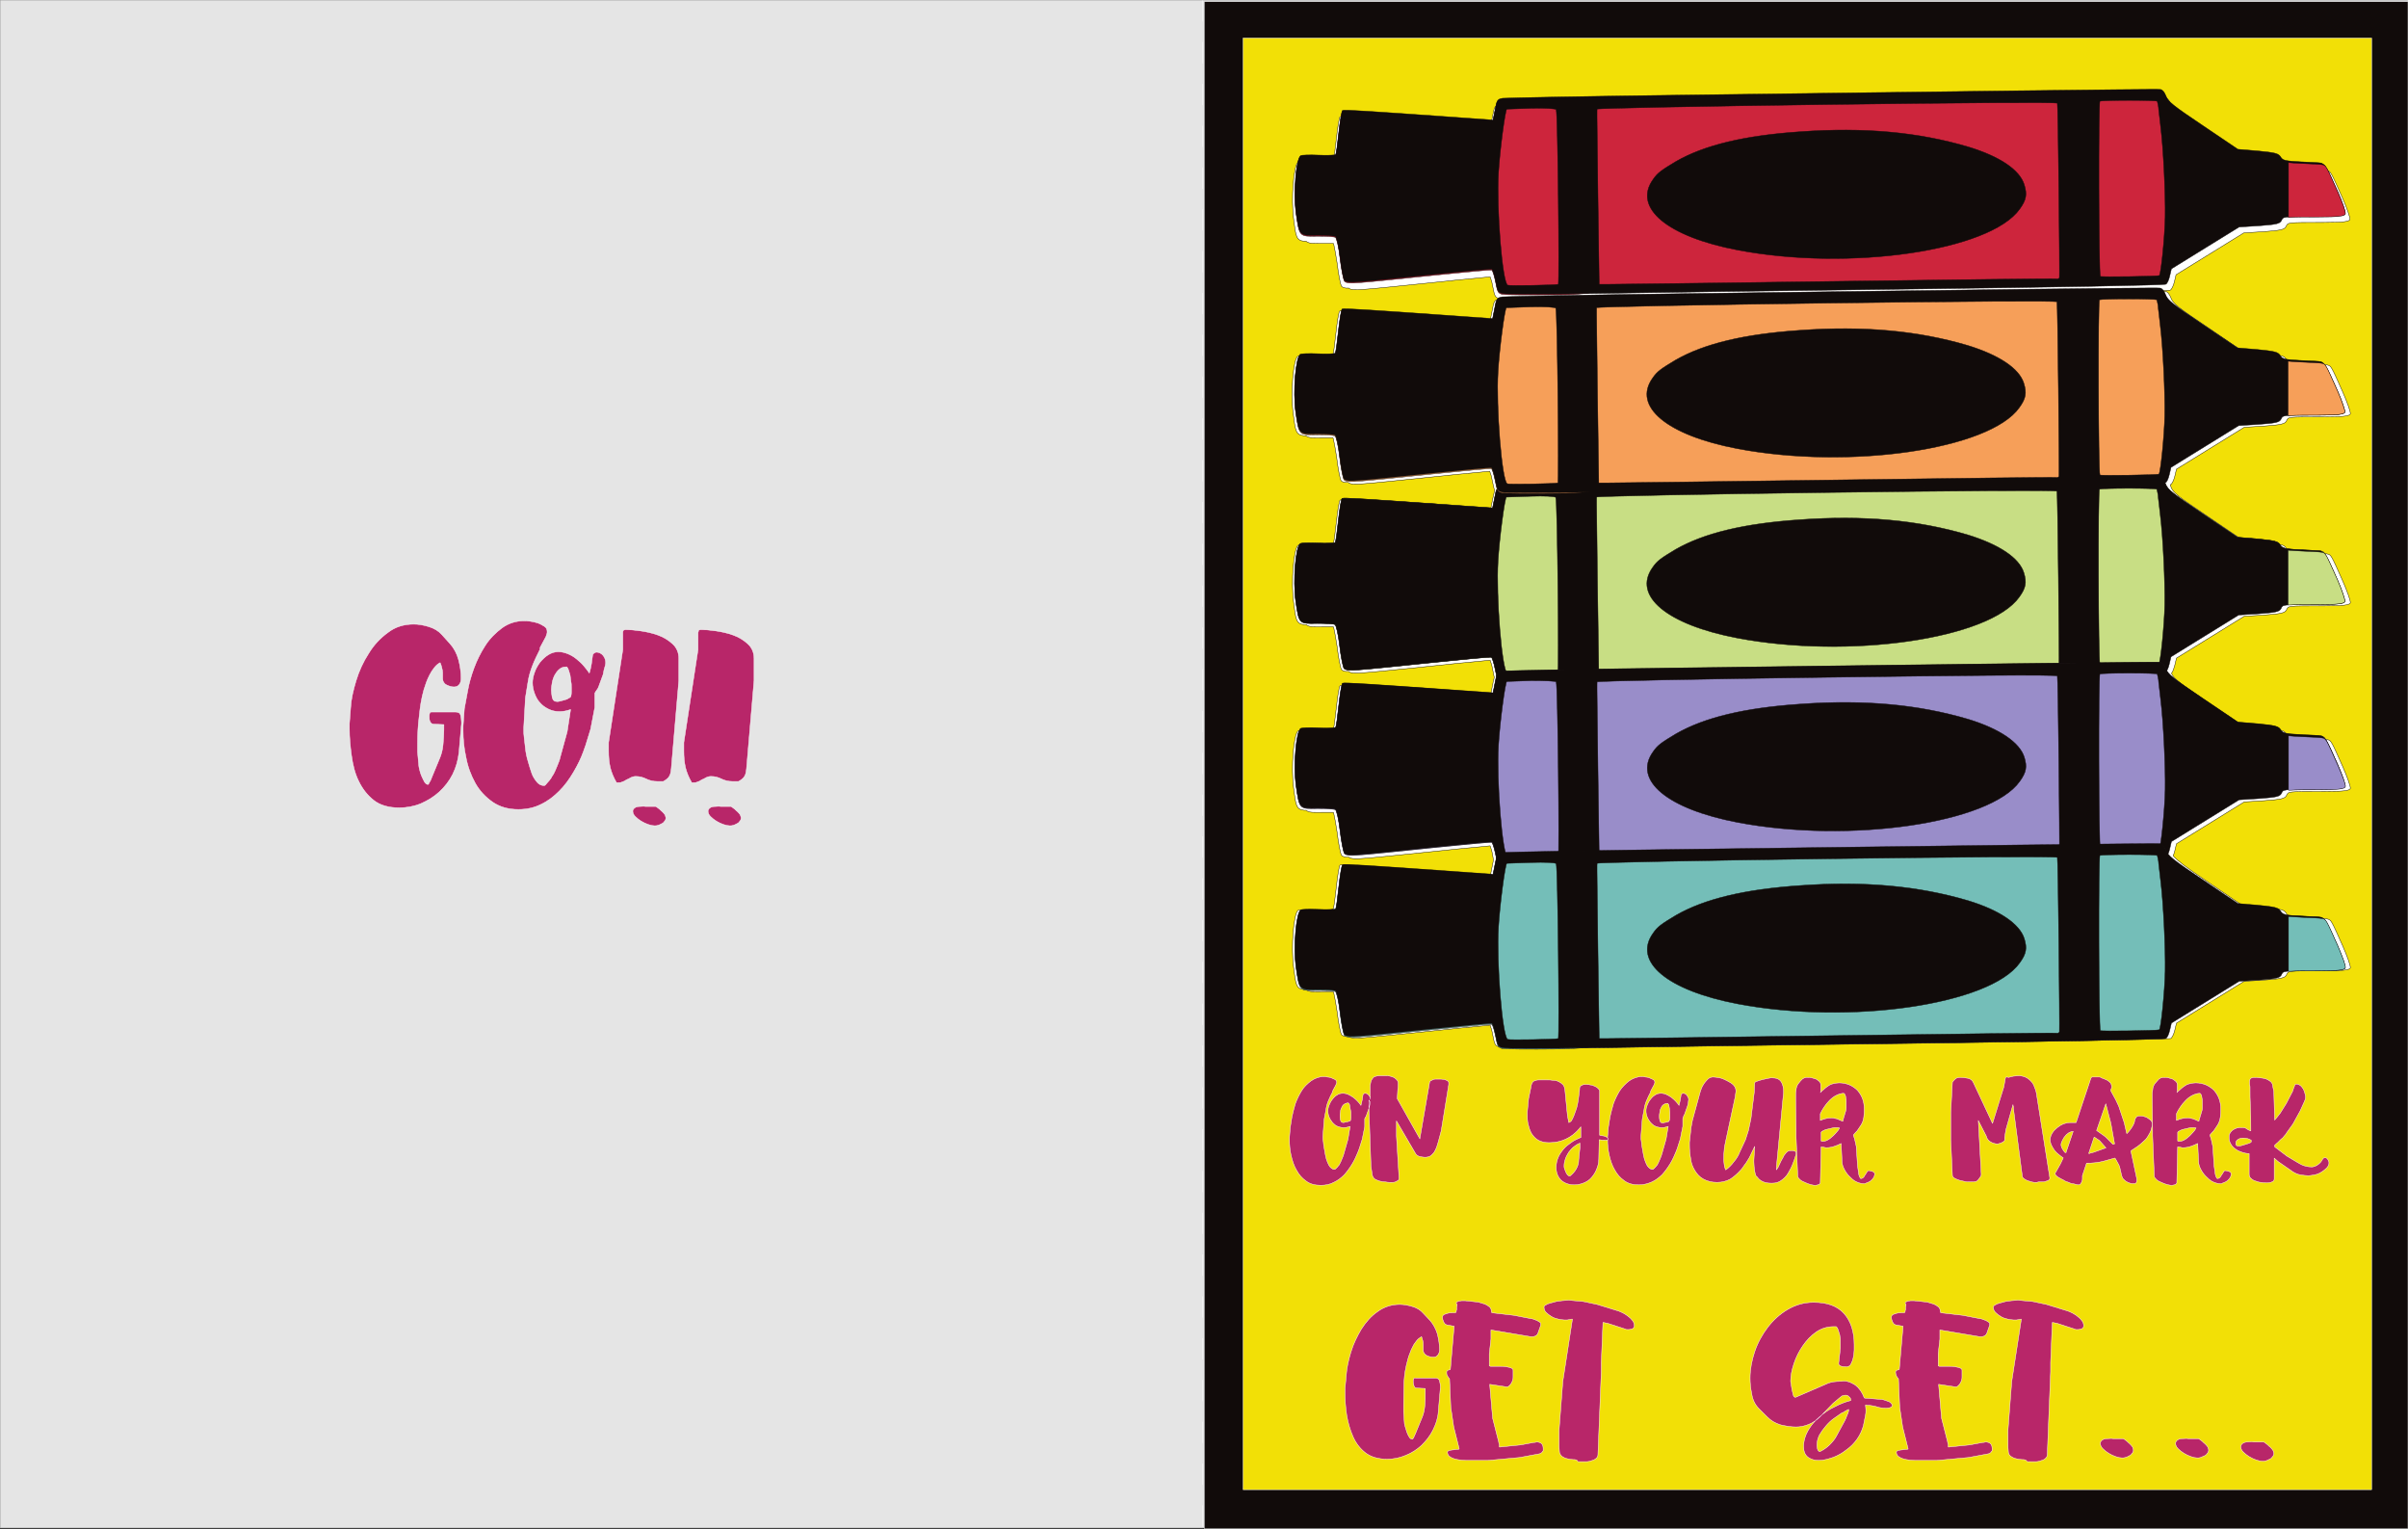
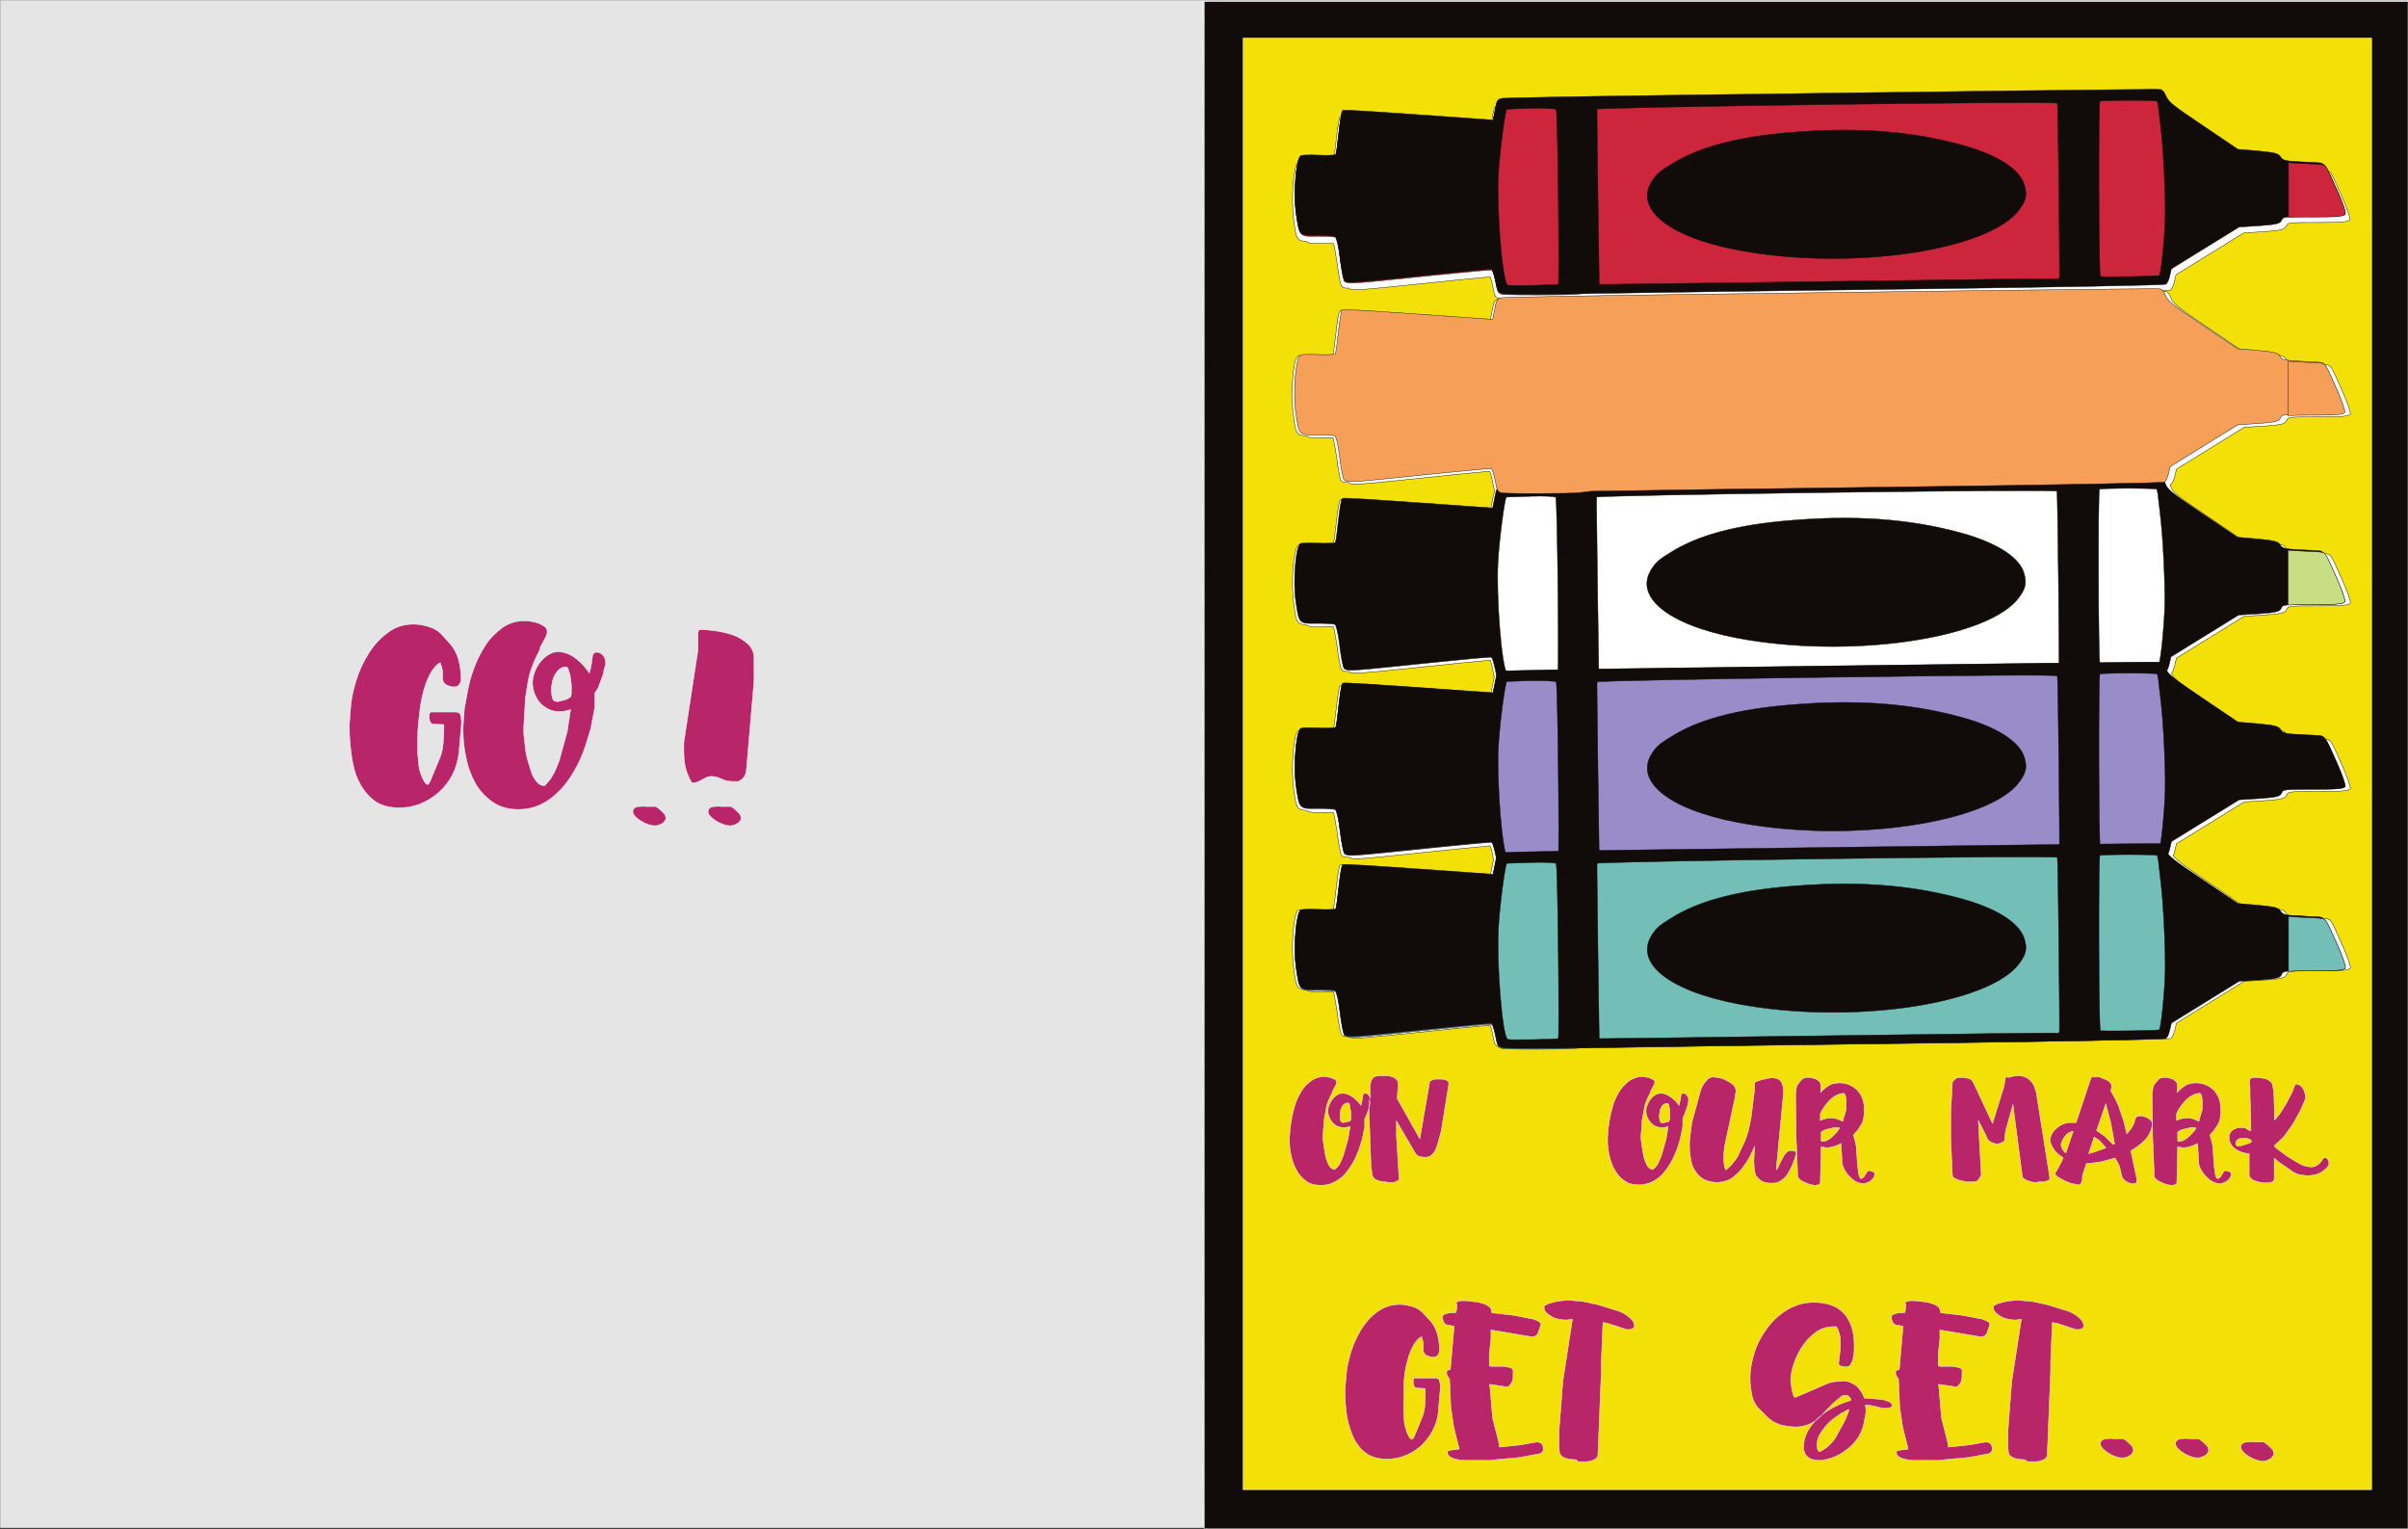
<svg xmlns="http://www.w3.org/2000/svg" version="1.1" id="Layer_1" x="0px" y="0px" viewBox="0 0 576.1 365.7" style="enable-background:new 0 0 576.1 365.7;" xml:space="preserve">
  <rect x="0" y="0" width="576.1" height="365.7" fill="#333333" stroke="none" />
  <style type="text/css">
	.st0{fill:#E5E5E5;stroke:#FFFFFF;stroke-width:0.1;stroke-linecap:round;stroke-linejoin:round;}
	.st1{fill:none;stroke:#FFFFFF;stroke-width:0.1;stroke-linecap:round;stroke-linejoin:round;stroke-dasharray:5,5;}
	.st2{fill:#110B0A;stroke:#FFFFFF;stroke-width:0.1;stroke-linecap:round;stroke-linejoin:round;}
	.st3{fill:#F2E006;stroke:#FFFFFF;stroke-width:0.1;stroke-linecap:round;stroke-linejoin:round;}
	.st4{fill:#FFFFFF;stroke:#110B0A;stroke-width:0.1;stroke-linecap:round;stroke-linejoin:round;}
	.st5{fill:#CD253C;stroke:#110B0A;stroke-width:0.1;stroke-linecap:round;stroke-linejoin:round;}
	.st6{fill:#110B0A;stroke:#110B0A;stroke-width:0.1;stroke-linecap:round;stroke-linejoin:round;}
	.st7{fill:#B82669;stroke:#FFFFFF;stroke-width:0.1;stroke-linecap:round;stroke-linejoin:round;}
	.st8{fill:#C8DE84;stroke:#110B0A;stroke-width:0.1;stroke-linecap:round;stroke-linejoin:round;}
	.st9{fill:#F69F59;stroke:#110B0A;stroke-width:0.1;stroke-linecap:round;stroke-linejoin:round;}
	.st10{fill:#998DC9;stroke:#110B0A;stroke-width:0.1;stroke-linecap:round;stroke-linejoin:round;}
	.st11{fill:#74BEB8;stroke:#110B0A;stroke-width:0.1;stroke-linecap:round;stroke-linejoin:round;}
</style>
  <g>
    <g>
      <g>
        <path id="path_6ca0dc945fc24f7adf4e89daef3aa6eb" class="st0" d="M0.1,0.1l0,365.3h576l0-365.3H0.1z" />
      </g>
    </g>
    <g>
      <g>
        <path id="path_41340c499de0dda0e3e2f438ba6f88d7" class="st1" d="M287.7,0.1v365.3" />
      </g>
    </g>
  </g>
  <g>
    <g>
      <path id="path_bf97e03300ef2a6b659d6cd1fe86ce1e" class="st2" d="M288.1,0.4v365.2h288l0-365.2H288.1z" />
    </g>
  </g>
  <g>
    <g>
      <path id="path_85dae30b91cd8e0cef50e3625f52579d" class="st3" d="M567.4,9.1v347.2h-270V9.1H567.4z" />
    </g>
  </g>
  <g>
    <g>
      <path id="path_8f02a5b5dd092a6a31fded35d518b915" class="st4" d="M359.5,250.4l-0.2,0c-0.3,0-0.6,0-0.6,0c-1-0.3-1.1-0.4-1.6-3    c-0.1-0.7-0.3-1.4-0.5-1.9l-0.1-0.3l-3,0.3c-2.6,0.2-6.1,0.6-10,1c-7.7,0.8-15.4,1.6-17.2,1.7c-2,0.2-3.1,0.1-3.5-0.2l-0.1-0.1    l-0.7,0c-0.6-0.1-0.9-0.2-1.1-0.5c-0.2-0.4-0.7-2.8-1-5.4c-0.3-1.9-0.6-3.7-0.8-4.5l-0.1-0.3l-1.2,0c-0.5,0-1,0-1.5,0    c-1.9,0-3,0.1-3.7-0.4l-0.1-0.1l-0.5,0c-1.9-0.2-2-1.2-2.5-5.2c-0.7-5,0-13.2,1.1-13.8c0.2-0.1,2.1-0.2,4.2-0.1    c2.1,0.1,3.9,0,4.1-0.1c0.2-0.1,0.5-2.5,0.8-5.3c0.3-2.8,0.7-5.2,0.9-5.3c0.4-0.2,6.4,0.2,26.2,1.6l9.8,0.7l0.5-2.5l0.2-1    l-0.2-1.2c-0.1-0.7-0.3-1.4-0.5-1.9l-0.1-0.3l-3,0.3c-2.6,0.2-6.1,0.6-10,1c-7.7,0.8-15.4,1.6-17.2,1.7c-2,0.2-3.1,0.1-3.5-0.2    l-0.1-0.1l-0.7,0c-0.6-0.1-0.9-0.2-1.1-0.5c-0.2-0.4-0.7-2.8-1-5.4c-0.3-1.9-0.6-3.7-0.8-4.5l-0.1-0.3l-1.2,0c-0.5,0-1,0-1.5,0    c-1.9,0-3,0.1-3.7-0.4l-0.1-0.1l-0.5,0c-1.9-0.2-2-1.2-2.5-5.2c-0.7-5,0-13.2,1.1-13.8c0.2-0.1,2.1-0.2,4.2-0.1s3.9,0,4.1-0.1    c0.2-0.1,0.5-2.5,0.8-5.3c0.3-2.8,0.7-5.2,0.9-5.3c0.4-0.2,6.4,0.2,26.2,1.6l9.8,0.7l0.5-2.5c0.1-0.6,0.2-1,0.3-1.4l0.1-0.4    l-0.1-0.4c-0.1-0.4-0.2-0.9-0.3-1.5c-0.1-0.7-0.3-1.4-0.5-1.9l-0.1-0.3l-3,0.3c-2.6,0.2-6.1,0.6-10,1c-7.7,0.8-15.4,1.6-17.2,1.7    c-2,0.2-3.1,0.1-3.5-0.2l-0.1-0.1l-0.7,0c-0.6-0.1-0.9-0.2-1.1-0.5c-0.2-0.4-0.7-2.8-1-5.4c-0.3-1.9-0.6-3.7-0.8-4.5l-0.1-0.3    l-1.2,0c-0.5,0-1,0-1.5,0c-1.9,0-3,0.1-3.7-0.4l-0.1-0.1l-0.5,0c-1.9-0.2-2-1.2-2.5-5.2c-0.7-5,0-13.2,1.1-13.8    c0.2-0.1,2.1-0.2,4.2-0.1c2.1,0.1,3.9,0,4.1-0.1c0.2-0.1,0.5-2.5,0.8-5.3s0.7-5.2,0.9-5.3c0.4-0.2,6.4,0.2,26.2,1.6l9.8,0.7    l0.5-2.5c0.2-0.9,0.3-1.4,0.4-1.8l0.1-0.3l0,0c-0.2-0.4-0.3-1.1-0.6-2.4c-0.1-0.7-0.3-1.4-0.5-1.9l-0.1-0.3l-3,0.3    c-2.6,0.2-6.1,0.6-10,1c-7.7,0.8-15.4,1.6-17.2,1.7c-2,0.2-3.1,0.1-3.5-0.2l-0.1-0.1l-0.7,0c-0.6-0.1-0.9-0.2-1.1-0.5    c-0.2-0.4-0.7-2.8-1-5.4c-0.3-1.9-0.6-3.7-0.8-4.5l-0.1-0.3l-1.2,0c-0.5,0-1,0-1.5,0c-1.9,0-3,0.1-3.7-0.4l-0.1-0.1l-0.5,0    c-1.9-0.2-2-1.2-2.5-5.2c-0.7-5,0-13.2,1.1-13.8c0.2-0.1,2.1-0.2,4.2-0.1c2.1,0.1,3.9,0,4.1-0.1c0.2-0.1,0.5-2.5,0.8-5.3    c0.3-2.8,0.7-5.2,0.9-5.3c0.4-0.2,6.4,0.2,26.2,1.6l9.8,0.7l0.5-2.5c0.4-2.3,0.6-2.5,1.8-2.7l0.8,0l-0.1-0.1l0,0l-0.2,0    c-0.3,0-0.6,0-0.6,0c-1-0.3-1.1-0.4-1.6-3c-0.1-0.7-0.3-1.4-0.5-1.9l-0.1-0.3l-3,0.3c-2.6,0.2-6.1,0.6-10,1    c-7.7,0.8-15.4,1.6-17.2,1.7c-2,0.2-3.1,0.1-3.5-0.2l-0.1-0.1l-0.7,0c-0.6-0.1-0.9-0.2-1.1-0.5c-0.2-0.4-0.7-2.8-1-5.4    c-0.3-1.9-0.6-3.7-0.8-4.5l-0.1-0.3l-1.2,0c-0.5,0-1,0-1.5,0c-1.9,0-3,0.1-3.7-0.4l-0.1-0.1l-0.5,0c-1.9-0.2-2-1.2-2.5-5.2    c-0.7-5,0-13.2,1.1-13.8c0.2-0.1,2.1-0.2,4.2-0.1c2.1,0.1,3.9,0,4.1-0.1c0.2-0.1,0.5-2.5,0.8-5.3s0.7-5.2,0.9-5.3    c0.4-0.2,6.4,0.2,26.2,1.6l9.8,0.7l0.5-2.5c0.4-2.3,0.6-2.5,1.8-2.7c0.7-0.1,21.4-0.5,45.9-0.8c24.6-0.3,59.5-0.8,77.7-1    c18.2-0.2,33.4-0.4,33.8-0.3c0.1,0,0.2,0.1,0.4,0.1l0.3,0.3l1,0c0.5,0.1,0.9,0.6,1.3,1.6c0.5,1.3,1.6,2.2,8.9,7.1l7.8,5.3l3.7,0.3    c2.5,0.2,3.8,0.4,4.6,0.7l0.2,0.1l0.3,0c1.3,0.2,1.8,0.5,2.1,1.1c0.1,0.2,0.3,0.4,0.5,0.5l0,0l0.4,0c0.6,0,1.3,0.1,2.2,0.1    c2.3,0.1,4.6,0.2,5,0.3c0.2,0.1,0.4,0.1,0.6,0.2l0.1,0.1l0.4,0c0.3,0,0.5,0.1,0.6,0.1c0.9,0.2,0.9,0.2,3.7,6.5    c1.1,2.5,1.9,4.8,1.8,5.2c-0.2,0.5-1.6,0.7-6.4,0.7c-8.9,0-8.4,0-8.9,1c-0.4,0.7-1.2,0.9-5.3,1.2l-4.8,0.3l-8.1,5l-8.1,5l-0.4,1.7    c-0.2,0.9-0.7,1.9-1,2c0,0-0.5,0-1.3,0.1l-1.1,0l0.3,0.2l1,0c0.5,0.1,0.9,0.6,1.3,1.6c0.5,1.3,1.6,2.2,8.9,7.1l7.8,5.3l3.7,0.3    c2.5,0.2,3.8,0.4,4.6,0.7l0.2,0.1l0.3,0.1c1.3,0.2,1.8,0.5,2.1,1.1c0.1,0.2,0.3,0.4,0.5,0.5l0,0l0.4,0c0.6,0,1.3,0.1,2.2,0.1    c2.3,0.1,4.6,0.2,5,0.3c0.2,0.1,0.4,0.1,0.6,0.2l0.1,0.1l0.4,0c0.3,0,0.5,0.1,0.6,0.1c0.9,0.2,0.9,0.2,3.7,6.5    c1.1,2.5,1.9,4.8,1.8,5.2c-0.2,0.5-1.6,0.7-6.4,0.7c-8.9,0-8.4,0-8.9,1c-0.4,0.7-1.2,0.9-5.3,1.2l-4.8,0.3l-8.1,5l-8.1,5l-0.4,1.7    c-0.2,0.9-0.7,1.9-1,2l-0.1,0l0.2,0.6c0.5,1.3,1.6,2.2,8.9,7.1l7.8,5.3l3.7,0.3c2.5,0.2,3.8,0.4,4.6,0.7l0.2,0.1l0.3,0.1    c1.3,0.2,1.8,0.5,2.1,1.1c0.1,0.2,0.3,0.4,0.5,0.5l0,0l0.4,0c0.6,0,1.3,0.1,2.2,0.1c2.3,0.1,4.6,0.2,5,0.3    c0.2,0.1,0.4,0.1,0.6,0.2l0.1,0.1l0.4,0c0.3,0,0.5,0.1,0.6,0.1c0.9,0.2,0.9,0.2,3.7,6.5c1.1,2.5,1.9,4.8,1.8,5.2    c-0.2,0.5-1.6,0.7-6.4,0.7c-8.9,0-8.4,0-8.9,1c-0.4,0.7-1.2,0.9-5.3,1.2l-4.8,0.3l-8.1,5l-8.1,5l-0.4,1.7    c-0.2,0.7-0.4,1.4-0.7,1.8l-0.1,0.1l0.2,0.4c0.6,1.1,2.3,2.3,8.6,6.7l7.8,5.3l3.7,0.3c2.5,0.2,3.8,0.4,4.6,0.7l0.2,0.1l0.3,0    c1.3,0.2,1.8,0.5,2.1,1.1c0.1,0.2,0.3,0.4,0.5,0.5l0,0l0.4,0c0.6,0,1.3,0.1,2.2,0.1c2.3,0.1,4.6,0.2,5,0.3    c0.2,0.1,0.4,0.1,0.6,0.2l0.1,0.1l0.4,0c0.3,0,0.5,0.1,0.6,0.1c0.9,0.2,0.9,0.2,3.7,6.5c1.1,2.5,1.9,4.8,1.8,5.2    c-0.2,0.5-1.6,0.7-6.4,0.7c-8.9,0-8.4,0-8.9,1c-0.4,0.7-1.2,0.9-5.3,1.2l-4.8,0.3l-8.1,5l-8.1,5l-0.4,1.7    c-0.1,0.2-0.1,0.5-0.2,0.7l-0.2,0.4l0.1,0.2c0.9,1,2.8,2.5,8.3,6.2l7.8,5.3l3.7,0.3c2.5,0.2,3.8,0.4,4.6,0.7l0.2,0.1l0.3,0    c1.3,0.2,1.8,0.5,2.1,1.1c0.1,0.2,0.3,0.4,0.5,0.5l0,0l0.4,0c0.6,0,1.3,0.1,2.2,0.1c2.3,0.1,4.6,0.2,5,0.3    c0.2,0.1,0.4,0.1,0.6,0.2l0.1,0.1l0.4,0c0.3,0,0.5,0.1,0.6,0.1c0.9,0.2,0.9,0.2,3.7,6.5c1.1,2.5,1.9,4.8,1.8,5.2    c-0.2,0.5-1.6,0.7-6.4,0.7c-8.9,0-8.4,0-8.9,1c-0.4,0.7-1.2,0.9-5.3,1.2l-4.8,0.3l-8.1,5l-8.1,5l-0.4,1.7c-0.2,0.9-0.7,1.9-1,2    s-26.7,0.7-58.7,1.1c-32,0.4-67.3,0.9-78.5,1.1c-2.8,0-5.5,0.1-8,0.1c-7.5,0.1-13,0-13.5-0.1C359.9,250.7,359.7,250.6,359.5,250.4    L359.5,250.4z" />
    </g>
  </g>
  <g>
    <g>
      <g>
        <path id="path_36e46f3c23c9afb1a2865f85e5323fe6" class="st5" d="M372.9,70.5c-7.5,0.1-13,0-13.5-0.1c-1-0.3-1.1-0.4-1.6-3     c-0.3-1.5-0.7-2.7-0.9-2.8c-0.2-0.1-6.7,0.5-14.4,1.3c-7.7,0.8-15.4,1.6-17.2,1.7c-2.3,0.2-3.4,0.1-3.7-0.4     c-0.2-0.4-0.7-2.8-1-5.4c-0.3-2.6-0.8-4.8-1.1-5c-0.2-0.2-2.2-0.3-4.3-0.3c-4.4,0.1-4.3,0.1-5.1-5.3c-0.7-5,0-13.2,1.1-13.8     c0.2-0.1,2.1-0.2,4.2-0.1c2.1,0.1,3.9,0,4.1-0.1c0.2-0.1,0.5-2.5,0.8-5.3c0.3-2.8,0.7-5.2,0.9-5.3c0.4-0.2,6.4,0.2,26.2,1.6     l9.8,0.7l0.5-2.5c0.4-2.3,0.6-2.5,1.8-2.7c0.7-0.1,21.4-0.5,45.9-0.8c24.6-0.3,59.5-0.8,77.7-1c18.2-0.2,33.4-0.4,33.8-0.3     c0.5,0.1,0.9,0.6,1.3,1.6c0.5,1.3,1.6,2.2,8.9,7.1l8.3,5.6l4.8,0.4c4.1,0.4,4.9,0.6,5.4,1.4c0.5,0.9,1.2,1,4.8,1.2     c2.3,0.1,4.6,0.2,5,0.3c0.9,0.2,0.9,0.2,3.7,6.5c1.1,2.5,1.9,4.8,1.8,5.2c-0.2,0.5-1.6,0.7-6.4,0.7c-8.9,0-8.4,0-8.9,1     c-0.4,0.7-1.2,0.9-5.3,1.2l-4.8,0.3l-8.1,5l-8.1,5l-0.4,1.7c-0.2,0.9-0.7,1.9-1,2c-0.3,0.2-26.7,0.7-58.7,1.1     c-32,0.4-67.3,0.9-78.5,1.1C378.1,70.4,375.4,70.5,372.9,70.5z" />
      </g>
    </g>
    <g>
      <g>
        <path id="path_ee0f6ff1758ef20667344a1fc6ff9f53" class="st6" d="M559.3,45.9c1.1,2.5,1.9,4.8,1.8,5.2c-0.2,0.5-1.6,0.7-6.4,0.7     c-8.9,0-8.4,0-8.9,1c-0.4,0.7-1.2,0.9-5.3,1.2l-4.8,0.3l-8.1,5l-8.1,5l-0.4,1.7c-0.2,0.9-0.6,1.9-1,2c-0.3,0.2-26.7,0.7-58.7,1.1     c-32,0.4-67.3,0.9-78.5,1.1c-11.2,0.2-20.9,0.2-21.5,0c-1-0.3-1.1-0.4-1.6-3c-0.3-1.5-0.7-2.7-0.9-2.8c-0.2-0.1-6.7,0.5-14.4,1.3     c-7.7,0.8-15.4,1.6-17.2,1.7c-2.3,0.2-3.4,0.1-3.7-0.4c-0.2-0.4-0.7-2.8-1-5.4c-0.3-2.6-0.8-4.8-1.1-5c-0.2-0.2-2.2-0.3-4.3-0.3     c-4.4,0.1-4.3,0.1-5.1-5.3c-0.7-5,0-13.1,1.1-13.8c0.2-0.1,2.1-0.2,4.2-0.1c2.1,0.1,3.9,0,4.1-0.1c0.2-0.1,0.5-2.5,0.8-5.3     s0.7-5.2,0.9-5.3c0.4-0.2,6.4,0.2,26.2,1.6l9.8,0.7l0.5-2.5c0.4-2.3,0.6-2.5,1.8-2.7c0.7-0.1,21.4-0.5,45.9-0.8     c24.6-0.3,59.5-0.8,77.7-1c18.2-0.2,33.4-0.4,33.8-0.3c0.5,0.1,0.9,0.6,1.3,1.6c0.5,1.3,1.6,2.2,8.9,7.1l8.3,5.6l4.8,0.4     c4.1,0.4,4.9,0.6,5.4,1.4c0.5,0.9,1.2,1,4.8,1.2c2.3,0.1,4.6,0.2,5,0.3C556.5,39.7,556.5,39.7,559.3,45.9z M509.4,24     c-3.6,0-6.7,0.1-7,0.2c-0.4,0.1-0.3,41.3,0.1,41.9c0.1,0.2,13.8,0,14.1-0.2c0.4-0.3,1.3-9.1,1.4-14c0.1-5.3-0.4-16.2-1.1-21.8     c-0.2-2-0.5-4-0.5-4.5c-0.1-0.5-0.2-1.1-0.3-1.4C516,24.1,513,24,509.4,24z M437.2,25c-30.3,0.4-55,0.9-55.1,1.1     c-0.1,0.2,0.1,9.7,0.2,21.1l0.3,20.8l1.9,0c1,0,25.5-0.3,54.3-0.7c28.8-0.4,52.7-0.7,53.1-0.6c0.4,0.1,0.8-0.1,0.8-0.3     c0.1-0.5-0.3-41.4-0.5-41.7C492.2,24.4,467.4,24.6,437.2,25z M366.4,25.9c-3.1,0.1-5.8,0.2-5.9,0.2c-0.4,0.2-1.7,10.1-2,15.3     c-0.5,8.3,0.9,26.1,2.2,26.8c0.4,0.2,11.5,0,12.1-0.2c0.3-0.1-0.1-41.1-0.5-41.8C372.2,26,369.5,25.8,366.4,25.9z M484.3,44.2     c0.7,2.3,0.5,3.6-1.1,5.8c-7.1,10-40.7,14.9-67.5,9.8c-16.8-3.2-25.1-10.1-20.2-16.9c1.1-1.6,2-2.2,5.5-4.3     c6.8-3.9,16.4-6.2,29.7-7.1c15.3-1.1,28.2,0.1,40.1,3.6C478.4,37.4,483.2,40.6,484.3,44.2z" />
      </g>
    </g>
    <g>
      <g>
        <path id="path_4cf78905971d65d3ba70d34b51690f71" class="st5" d="M561.1,51.2c-0.2,0.5-1.6,0.7-6.4,0.7c-3.3,0-5.4,0-6.6,0.1     l-0.6,0V38.9l0.1,0c0.7,0.1,1.6,0.1,3,0.2c2.3,0.1,4.6,0.2,5,0.3c0.9,0.2,0.9,0.2,3.7,6.5C560.4,48.4,561.3,50.8,561.1,51.2z" />
      </g>
    </g>
  </g>
  <g>
    <g>
      <g>
        <g>
          <path id="path_cc63f34ed43e166bfc9200b6b0be761c" class="st7" d="M419.9,280.6c0-0.2-0.1-0.3-0.1-0.5c-0.1-0.7-0.2-1.4-0.2-2.2      v-0.4l0.2-3.3l-1.1,2.3c-0.2,0.5-0.6,1-1,1.7c-0.5,0.6-0.8,1.2-1.2,1.6c-0.8,0.9-1.6,1.6-2.5,2.2c-0.9,0.5-2,0.8-3.2,0.8      c-1.3,0-2.4-0.3-3.3-0.8c-0.9-0.5-1.5-1.2-2-2c-0.5-0.8-0.9-1.8-1-2.8c-0.2-1.1-0.3-2.2-0.3-3.3v-0.7l0.4-3.6l0.3-1.6l1.8-6.6      c0.1-0.3,0.2-0.7,0.4-1.2c0.2-0.4,0.4-0.8,0.7-1.2c0.3-0.4,0.6-0.7,0.9-1c0.4-0.3,0.8-0.4,1.2-0.4c0.4,0,0.9,0.1,1.5,0.2      c0.6,0.1,1.2,0.4,1.8,0.7c0.6,0.3,1.1,0.6,1.5,1c0.4,0.4,0.6,0.9,0.6,1.4v0.2l-0.2,1.4l-2.3,10.7c-0.1,0.6-0.3,1.3-0.3,1.9      c-0.1,0.7-0.1,1.3-0.1,2c0,0,0,0.2,0,0.5c0,0.3,0.1,0.6,0.1,0.9c0,0.3,0.1,0.6,0.2,0.9c0.1,0.3,0.1,0.4,0.2,0.4h0      c0.7-0.5,1.3-1.1,1.9-1.9c0.6-0.7,1.1-1.5,1.4-2.3l1.4-3l0.7-2.2l0.6-2.8l0.8-6.4l0.1-2.2c0-0.1,0.2-0.3,0.6-0.4      c0.4-0.1,0.8-0.3,1.3-0.4c0.5-0.1,0.9-0.2,1.4-0.3c0.4-0.1,0.7-0.1,0.8-0.1c1.1,0,1.8,0.3,2.2,0.9c0.4,0.6,0.6,1.4,0.6,2.4v0.2      l-1.7,17.8v0.7l0,0c0.1-0.1,0.1-0.2,0.2-0.3c0.1-0.1,0.1-0.2,0.2-0.3l0.7-1.5c0.2-0.3,0.3-0.6,0.5-0.9c0.1-0.3,0.3-0.6,0.5-0.8      c0.2-0.3,0.4-0.5,0.6-0.6c0.2-0.2,0.5-0.2,0.9-0.2c0.2,0,0.4,0,0.7,0.1c0.3,0.1,0.4,0.2,0.4,0.5c0,0.1,0,0.2,0,0.3      c-0.2,0.7-0.5,1.5-0.8,2.3c-0.3,0.8-0.7,1.5-1.1,2.2c-0.4,0.7-1,1.3-1.6,1.7c-0.6,0.5-1.4,0.7-2.3,0.7c-0.9,0-1.6-0.1-2.2-0.4      c-0.6-0.3-1-0.6-1.3-1.1C420.2,281.5,420,281.1,419.9,280.6z" />
        </g>
      </g>
      <g>
        <g>
          <path id="path_6e5d97e86ee553d3e13d18013c2b8c6e" class="st7" d="M435.5,261.3c0.3-0.3,0.6-0.5,0.9-0.8c0.3-0.3,0.6-0.5,0.9-0.7      c0.4-0.3,0.8-0.5,1.3-0.6c0.4-0.1,0.9-0.2,1.4-0.2c0.9,0,1.8,0.2,2.5,0.5c0.7,0.3,1.4,0.8,1.9,1.3c0.5,0.6,0.9,1.2,1.2,2      c0.3,0.8,0.4,1.6,0.4,2.5c0,0.6,0,1.2-0.1,1.9c-0.1,0.7-0.3,1.3-0.6,1.8l-0.8,1.2c-0.1,0.2-0.3,0.4-0.6,0.7      c-0.3,0.3-0.4,0.5-0.5,0.6v0l0.3,0.9l0.4,1.8l0.3,4.6l0.3,2.1c0,0.1,0.1,0.3,0.2,0.6c0.1,0.2,0.2,0.4,0.3,0.4      c0.2,0,0.4-0.1,0.5-0.2c0.2-0.1,0.3-0.3,0.4-0.5c0.1-0.2,0.3-0.4,0.4-0.6c0.1-0.2,0.2-0.3,0.3-0.5c0.1-0.1,0.2-0.1,0.4-0.1      c0.2,0,0.4,0.1,0.8,0.2c0.3,0.1,0.5,0.3,0.5,0.6c0,0.3-0.1,0.5-0.2,0.8c-0.2,0.3-0.4,0.5-0.6,0.7c-0.2,0.2-0.5,0.4-0.8,0.5      c-0.3,0.1-0.5,0.2-0.7,0.3h-0.4c-0.6,0-1.2-0.2-1.8-0.5c-0.6-0.3-1.1-0.8-1.6-1.3c-0.5-0.5-0.9-1.1-1.2-1.7      c-0.3-0.6-0.5-1.2-0.5-1.8l-0.2-4.1l0-0.2c-0.6,0.3-1.1,0.5-1.7,0.7c-0.6,0.2-1.2,0.3-1.8,0.3c-0.2,0-0.4,0-0.6-0.1      c-0.2,0-0.4-0.1-0.7-0.1h0l-0.2,8.6c0,0.1-0.1,0.3-0.2,0.3c-0.1,0.1-0.3,0.2-0.4,0.2s-0.3,0.1-0.5,0.1c-0.2,0-0.3,0-0.3,0      c-0.2,0-0.6-0.1-1-0.2c-0.4-0.1-0.9-0.3-1.3-0.5c-0.5-0.2-0.9-0.4-1.2-0.7c-0.3-0.3-0.5-0.5-0.5-0.8l-0.4-9.7v-0.3      c0-0.1,0-0.3,0-0.5c0-0.2,0-0.3,0-0.5v-0.3v0l-0.1-7.2V262c0-0.4,0-0.8,0.1-1.2c0-0.4,0.1-0.7,0.2-1c0.1-0.3,0.3-0.6,0.5-0.8      c0.2-0.3,0.5-0.6,0.8-0.9c0.2-0.1,0.4-0.3,0.6-0.3c0.2-0.1,0.5-0.1,0.8-0.1c0.2,0,0.5,0,0.9,0.1c0.3,0.1,0.7,0.2,1,0.3      c0.3,0.2,0.6,0.4,0.8,0.6c0.2,0.2,0.3,0.5,0.3,0.8v1.1V261.3z M440.1,269.8c-0.1,0-0.2-0.1-0.4-0.1c-0.2,0-0.3,0-0.5,0      c-0.2,0-0.3,0-0.4,0l-1.7,0.4c-0.2,0-0.4,0.1-0.6,0.2c-0.2,0.1-0.4,0.2-0.6,0.3c0,0-0.1,0.1-0.2,0.2v0.7v0.7c0,0.2,0,0.4,0,0.7      c0.1,0.1,0.2,0.1,0.3,0.1c0.4,0,0.8-0.1,1.2-0.3c0.4-0.2,0.8-0.5,1.1-0.8c0.4-0.3,0.7-0.7,1-1      C439.7,270.5,439.9,270.2,440.1,269.8L440.1,269.8z M440.4,268c0.3,0.1,0.4,0.2,0.5,0.2l0,0v-0.1l0-0.1l0.6-2      c0.1-0.3,0.2-0.6,0.2-1c0-0.3,0-0.7,0-1c0-0.1,0-0.3,0-0.5c0-0.3,0-0.6-0.1-0.9c0-0.3-0.1-0.6-0.2-0.8c-0.1-0.2-0.2-0.3-0.3-0.3      c-0.6,0-1.2,0.2-1.8,0.5c-0.6,0.3-1.1,0.7-1.6,1.2c-0.5,0.5-0.9,1-1.3,1.6c-0.4,0.6-0.7,1.1-0.9,1.6v0.2v0.7c0,0.2,0,0.5,0,0.7      c0.9-0.4,1.7-0.6,2.6-0.6c0.3,0,0.6,0,0.8,0.1c0.3,0,0.6,0.1,0.8,0.2C440,267.8,440.1,267.9,440.4,268z" />
        </g>
      </g>
      <g>
        <g>
          <path id="path_596273b2c1fbe4b11fef616394660be1" class="st7" d="M538.5,270.5v-0.6c0-1.7,0-3.4-0.1-5c-0.1-1.7-0.1-3.3-0.1-5      c0-0.2-0.1-0.4-0.1-0.6v-0.6c0-0.4,0.1-0.6,0.3-0.8c0.2-0.1,0.5-0.2,0.9-0.2c0.3,0,0.7,0,1.2,0.1c0.5,0,0.9,0.1,1.3,0.2      c0.4,0.1,0.8,0.3,1.2,0.6c0.3,0.2,0.6,0.6,0.6,1l0.3,1.5l0.2,6.8h0l0.1-0.1l1.2-1.5l1.5-2.4l1.4-2.7c0,0,0.1-0.1,0.1-0.2      c0-0.1,0.1-0.2,0.1-0.3c0-0.1,0.1-0.2,0.1-0.3c0-0.1,0.1-0.2,0.1-0.3c0.1-0.1,0.1-0.3,0.2-0.5c0-0.2,0.2-0.3,0.4-0.3      c0.3,0,0.6,0.1,0.9,0.3c0.3,0.2,0.5,0.5,0.7,0.8c0.2,0.3,0.3,0.7,0.4,1c0.1,0.4,0.2,0.7,0.2,1c0,0.3-0.1,0.7-0.3,1.1l-1,2.2      l-1.7,3.1l-1.5,2.1c-0.1,0.2-0.3,0.5-0.6,0.8c-0.2,0.3-0.5,0.6-0.8,0.8c-0.3,0.3-0.5,0.5-0.8,0.8c-0.3,0.2-0.5,0.5-0.7,0.6v0      l0,0v0.2c0,0,0,0.1,0,0.1l0,0.1l2.9,2.2l2.5,1.5c0.5,0.3,1,0.6,1.6,0.8c0.6,0.2,1.2,0.3,1.7,0.3h0.4c0.7-0.1,1.3-0.5,1.8-1      c0.2-0.2,0.3-0.4,0.5-0.7c0.1-0.3,0.4-0.5,0.6-0.5c0.3,0,0.5,0.1,0.7,0.4c0.2,0.3,0.3,0.6,0.3,0.8c0,0.5-0.2,0.9-0.6,1.3      c-0.4,0.4-0.8,0.7-1.3,1s-1,0.5-1.6,0.6c-0.6,0.1-1,0.2-1.4,0.2c-0.6,0-1.2-0.1-1.9-0.2c-0.7-0.1-1.3-0.4-1.8-0.7l-3.6-2.5      l-0.9-0.8h0c0,0.1,0,0.3,0,0.5c0,0.2,0,0.5,0,0.7c0,0.3,0,0.5,0,0.7c0,0.2,0,0.4,0,0.5v0.8c0,0.3,0,0.6,0,0.9c0,0.3,0,0.6,0,0.9      c0,0.2-0.1,0.4-0.2,0.5c-0.2,0.1-0.3,0.2-0.6,0.3c-0.2,0-0.4,0.1-0.7,0.1c-0.2,0-0.4,0-0.6,0c-0.3,0-0.6,0-1-0.1      c-0.4,0-0.8-0.1-1.3-0.3c-0.4-0.1-0.8-0.3-1.1-0.6c-0.3-0.2-0.5-0.6-0.5-1v-0.4c0-0.7,0-1.4,0-2.1c0-0.7,0-1.4,0-2.1v-0.4      c-0.6,0-1.1-0.1-1.7-0.3c-0.6-0.2-1.1-0.4-1.6-0.8c-0.5-0.3-0.8-0.7-1.1-1.2c-0.3-0.5-0.4-1-0.4-1.7c0-0.4,0.1-0.7,0.3-1      s0.4-0.5,0.7-0.7c0.3-0.2,0.6-0.3,0.9-0.4c0.4-0.1,0.7-0.1,1-0.1s0.7,0,1,0.1C537.9,270.3,538.2,270.4,538.5,270.5z       M538.5,272.7c-0.2-0.2-0.5-0.3-0.9-0.4c-0.4-0.1-0.7-0.1-1-0.1c-0.4,0-0.8,0.1-1.1,0.3c-0.4,0.2-0.6,0.5-0.6,1      c0,0.3,0.1,0.4,0.2,0.5c0.1,0.1,0.3,0.1,0.6,0.1c0.1,0,0.3,0,0.6-0.1c0.3-0.1,0.6-0.2,1-0.3c0.3-0.1,0.6-0.2,0.9-0.3      c0.2-0.1,0.4-0.2,0.4-0.3V272.7L538.5,272.7z" />
        </g>
      </g>
      <g>
        <g>
          <path id="path_4fafc15373fd7d4058422b3dc7f66fef" class="st7" d="M520.8,261.3c0.3-0.3,0.6-0.5,0.9-0.8c0.3-0.3,0.6-0.5,0.9-0.7      c0.4-0.3,0.8-0.5,1.3-0.6c0.4-0.1,0.9-0.2,1.4-0.2c0.9,0,1.8,0.2,2.5,0.5c0.7,0.3,1.4,0.8,1.9,1.3c0.5,0.6,0.9,1.2,1.2,2      c0.3,0.8,0.4,1.6,0.4,2.5c0,0.6,0,1.2-0.1,1.9c-0.1,0.7-0.3,1.3-0.6,1.8l-0.8,1.2c-0.1,0.2-0.3,0.4-0.6,0.7      c-0.3,0.3-0.4,0.5-0.5,0.6v0l0.3,0.9l0.4,1.8l0.3,4.6l0.3,2.1c0,0.1,0.1,0.3,0.2,0.6c0.1,0.2,0.2,0.4,0.3,0.4      c0.2,0,0.4-0.1,0.5-0.2c0.2-0.1,0.3-0.3,0.4-0.5c0.1-0.2,0.3-0.4,0.4-0.6s0.2-0.3,0.3-0.5c0.1-0.1,0.2-0.1,0.4-0.1      c0.2,0,0.4,0.1,0.8,0.2c0.3,0.1,0.5,0.3,0.5,0.6c0,0.3-0.1,0.5-0.2,0.8c-0.2,0.3-0.4,0.5-0.6,0.7c-0.2,0.2-0.5,0.4-0.8,0.5      c-0.3,0.1-0.5,0.2-0.7,0.3h-0.4c-0.6,0-1.2-0.2-1.8-0.5c-0.6-0.3-1.1-0.8-1.6-1.3c-0.5-0.5-0.9-1.1-1.2-1.7s-0.5-1.2-0.5-1.8      l-0.2-4.1l0-0.2c-0.6,0.3-1.1,0.5-1.7,0.7c-0.6,0.2-1.2,0.3-1.8,0.3c-0.2,0-0.4,0-0.6-0.1c-0.2,0-0.4-0.1-0.7-0.1h0l-0.2,8.6      c0,0.1-0.1,0.3-0.2,0.3c-0.1,0.1-0.3,0.2-0.4,0.2c-0.2,0-0.3,0.1-0.5,0.1c-0.2,0-0.3,0-0.3,0c-0.2,0-0.6-0.1-1-0.2      c-0.4-0.1-0.9-0.3-1.3-0.5c-0.5-0.2-0.9-0.4-1.2-0.7c-0.3-0.3-0.5-0.5-0.5-0.8l-0.4-9.7v-0.3c0-0.1,0-0.3,0-0.5      c0-0.2,0-0.3,0-0.5v-0.3v0l-0.1-7.2V262c0-0.4,0-0.8,0.1-1.2c0-0.4,0.1-0.7,0.2-1c0.1-0.3,0.3-0.6,0.5-0.8s0.5-0.6,0.8-0.9      c0.2-0.1,0.4-0.3,0.6-0.3c0.2-0.1,0.5-0.1,0.8-0.1c0.2,0,0.5,0,0.9,0.1c0.3,0.1,0.7,0.2,1,0.3c0.3,0.2,0.6,0.4,0.8,0.6      c0.2,0.2,0.3,0.5,0.3,0.8v1.1V261.3z M525.4,269.8c-0.1,0-0.2-0.1-0.4-0.1c-0.2,0-0.3,0-0.5,0c-0.2,0-0.3,0-0.4,0l-1.7,0.4      c-0.2,0-0.4,0.1-0.6,0.2c-0.2,0.1-0.4,0.2-0.6,0.3c0,0-0.1,0.1-0.2,0.2v0.7v0.7c0,0.2,0,0.4,0,0.7c0.1,0.1,0.2,0.1,0.3,0.1      c0.4,0,0.8-0.1,1.2-0.3c0.4-0.2,0.8-0.5,1.1-0.8c0.4-0.3,0.7-0.7,1-1C525,270.5,525.2,270.2,525.4,269.8L525.4,269.8z       M525.6,268c0.3,0.1,0.4,0.2,0.5,0.2l0,0v-0.1l0-0.1l0.6-2c0.1-0.3,0.2-0.6,0.2-1c0-0.3,0-0.7,0-1c0-0.1,0-0.3,0-0.5      c0-0.3,0-0.6-0.1-0.9c0-0.3-0.1-0.6-0.2-0.8c-0.1-0.2-0.2-0.3-0.3-0.3c-0.6,0-1.2,0.2-1.8,0.5c-0.6,0.3-1.1,0.7-1.6,1.2      c-0.5,0.5-0.9,1-1.3,1.6c-0.4,0.6-0.7,1.1-0.9,1.6v0.2v0.7c0,0.2,0,0.5,0,0.7c0.9-0.4,1.7-0.6,2.6-0.6c0.3,0,0.6,0,0.8,0.1      c0.3,0,0.6,0.1,0.8,0.2C525.2,267.8,525.4,267.9,525.6,268z" />
        </g>
      </g>
      <g>
        <g>
          <path id="path_41dfc9abeb882bf23b8c4b57bc8c4e41" class="st7" d="M496.3,283.2c-0.3-0.1-0.5-0.1-0.6-0.1c-0.1,0-0.4-0.1-0.8-0.3      c-0.4-0.1-0.9-0.3-1.3-0.6c-0.5-0.2-0.9-0.5-1.3-0.7c-0.4-0.3-0.6-0.5-0.6-0.8l0-0.1l1.3-2.3l0.6-1.3l0-0.1      c-0.4-0.2-0.7-0.5-1.1-0.8s-0.7-0.6-1-1c-0.3-0.4-0.5-0.8-0.7-1.2c-0.2-0.4-0.3-0.9-0.3-1.3c0-0.6,0.2-1.1,0.5-1.6      c0.3-0.5,0.7-0.9,1.2-1.3c0.5-0.4,1-0.7,1.5-0.9c0.6-0.2,1.1-0.3,1.6-0.3h1.4l3.5-10.5l0.1-0.2c0.1-0.1,0.1-0.2,0.2-0.2h1.9      c0.2,0.1,0.5,0.3,0.9,0.4c0.3,0.1,0.6,0.3,0.9,0.4c0.3,0.2,0.5,0.4,0.7,0.6c0.2,0.2,0.3,0.6,0.3,1c0,0.1,0,0.3-0.1,0.4      c0,0.1-0.1,0.2-0.1,0.4v0.1l1.2,2.2l0.7,1.5l1.3,3.9l0.6,2.6l0.1,0c0.3-0.3,0.6-0.7,0.9-1.1c0.3-0.4,0.5-0.8,0.7-1.2      c0.1-0.2,0.2-0.5,0.2-0.7s0.1-0.4,0.2-0.6c0.1-0.2,0.2-0.3,0.3-0.4c0.1-0.1,0.4-0.2,0.7-0.2c0.2,0,0.5,0,0.9,0.1      c0.3,0.1,0.7,0.2,1,0.4c0.3,0.2,0.6,0.4,0.8,0.6c0.2,0.2,0.3,0.5,0.3,0.8c0,0.5-0.1,1-0.3,1.6c-0.2,0.5-0.5,1-0.8,1.5      c-0.3,0.5-0.7,0.9-1.2,1.3c-0.4,0.4-0.8,0.7-1.2,1l-1.5,1c0,0-0.1,0.1-0.1,0.1v0l1.4,6.6c0,0.1,0,0.2,0,0.3v0.3      c0,0.2-0.1,0.4-0.2,0.5c-0.2,0.1-0.3,0.1-0.5,0.1c-0.3,0-0.6,0-0.9-0.1c-0.3-0.1-0.6-0.2-0.9-0.4c-0.3-0.2-0.5-0.4-0.7-0.6      c-0.2-0.2-0.3-0.5-0.4-0.8l-0.3-1.3c-0.1-0.5-0.2-1-0.5-1.5c-0.3-0.5-0.5-1-0.8-1.4l-0.1,0h0l-2.5,0.7c-0.7,0.2-1.3,0.3-2.1,0.4      c-0.7,0.1-1.4,0.1-2.1,0.1l-1,3c0,0.1,0,0.3,0,0.6c0,0.2,0,0.5-0.1,0.7s-0.1,0.4-0.3,0.6c-0.1,0.2-0.3,0.3-0.5,0.3h-0.1      C496.8,283.3,496.6,283.3,496.3,283.2z M505.9,273.6l-0.9-5l-1.2-4.6l-2.2,6.4l1.7,1.2c0.1,0.1,0.3,0.2,0.5,0.4      c0.2,0.2,0.4,0.4,0.6,0.6l0.6,0.6c0.2,0.2,0.4,0.4,0.5,0.5L505.9,273.6z M496,270.6L496,270.6c-0.3,0-0.6,0.1-1,0.3      c-0.3,0.2-0.7,0.5-0.9,0.8c-0.3,0.3-0.5,0.7-0.7,1.1c-0.2,0.4-0.3,0.7-0.3,1c0,0.1,0,0.3,0.1,0.5c0.1,0.2,0.1,0.4,0.3,0.6      c0.1,0.2,0.2,0.4,0.4,0.6c0.1,0.2,0.3,0.2,0.4,0.2c0,0,0,0,0-0.1L496,270.6z M501.1,272L501.1,272L501.1,272L501,272l-1.3,3.9v0      h0l0.1,0c0.1,0,0.2,0,0.3-0.1c0.1,0,0.3-0.1,0.4-0.1c0.1,0,0.3-0.1,0.4-0.1l2.8-1l0.1,0l0-0.1l-1.5-1.7L501.1,272z" />
        </g>
      </g>
      <g>
        <g>
          <path id="path_a3e3716d667def4a7bb67c3fee45ff46" class="st7" d="M472.6,282.6c-0.3,0.1-0.6,0.1-0.9,0.1c-0.3,0-0.6,0-0.8,0      c-0.1,0-0.4,0-0.8-0.1c-0.4-0.1-0.8-0.2-1.3-0.3c-0.4-0.1-0.8-0.3-1.2-0.5c-0.3-0.2-0.5-0.4-0.5-0.7l-0.4-8.6v-1.4      c0-0.3,0-0.7,0-1.2c0-0.4,0-0.9,0-1.3v-1.3v-1.1l0.4-7.3c0,0,0-0.1,0.1-0.2l0.1-0.1c0.2-0.3,0.5-0.5,0.7-0.7      c0.2-0.1,0.6-0.2,1-0.2c0.6,0,1.2,0.1,1.8,0.2c0.6,0.1,1.1,0.5,1.3,1l4.6,9.8l2.7-8.7l0.4-2.2c0-0.1,0.1-0.2,0.3-0.2      c0.1,0,0.2,0,0.4,0.1c0.4-0.1,0.8-0.2,1.2-0.3c0.4,0,0.8-0.1,1.2-0.1c0.6,0,1.1,0.1,1.6,0.3c0.5,0.2,0.9,0.5,1.3,0.9      c0.4,0.4,0.7,0.8,0.9,1.4c0.2,0.5,0.4,1,0.5,1.6l3.2,20.2v0.1c0,0.2-0.1,0.4-0.3,0.5c-0.2,0.1-0.5,0.2-0.8,0.3      c-0.3,0.1-0.6,0.1-0.9,0.1c-0.3,0-0.5,0-0.7,0c-0.1,0-0.3,0.1-0.4,0.1c-0.1,0-0.3,0-0.4,0c-0.2,0-0.5,0-0.8-0.1      c-0.3-0.1-0.7-0.2-1-0.3c-0.3-0.1-0.6-0.3-0.9-0.5c-0.3-0.2-0.4-0.5-0.4-0.8l-2.1-16l0-0.3c0-0.2,0-0.3-0.1-0.4l0-0.1l0-0.1      l-1.7,6l-0.3,1.9l0,0.6c0,0.1-0.1,0.2-0.2,0.3c-0.1,0.1-0.3,0.2-0.5,0.3c-0.2,0.1-0.4,0.2-0.6,0.2c-0.2,0.1-0.3,0.1-0.4,0.1      c-0.6,0-1.2-0.2-1.7-0.5c-0.5-0.3-0.9-0.8-1-1.4l-1.9-3.7l0.7,12.8v0.1c0,0.3-0.1,0.5-0.3,0.7      C473.2,282.4,472.9,282.6,472.6,282.6z" />
        </g>
      </g>
      <g>
        <g>
          <path id="path_d9d715fbe9129e626a797ca52a1fc81c" class="st7" d="M402.6,267.5c0,0.2,0,0.5,0,0.7c0,0.2,0,0.5,0,0.7v0.5l-0.6,3      l-0.7,2.2l-0.3,0.8c-0.4,1-0.8,1.9-1.4,2.9c-0.6,1-1.2,1.8-1.9,2.6c-0.7,0.7-1.6,1.4-2.5,1.8s-2,0.7-3.1,0.7      c-1.4,0-2.6-0.3-3.5-1c-1-0.7-1.7-1.5-2.3-2.6c-0.6-1-1-2.2-1.3-3.5c-0.3-1.3-0.4-2.5-0.4-3.7V272l0.2-2.4l0.4-2.5      c0.2-1,0.5-2,0.8-3.1c0.4-1.1,0.9-2.1,1.5-3.1c0.6-0.9,1.4-1.7,2.3-2.4c0.9-0.6,1.9-1,3-1c0.2,0,0.4,0,0.8,0.1      c0.4,0,0.7,0.1,1,0.2c0.3,0.1,0.6,0.3,0.9,0.4c0.3,0.2,0.4,0.4,0.4,0.7c0,0.1,0,0.2-0.1,0.3c0,0.1-0.1,0.2-0.1,0.3l-0.8,1.5v0.1      c0,0,0,0.1,0,0.1c-0.4,0.7-0.7,1.4-1,2.1c-0.3,0.7-0.5,1.5-0.6,2.3l-0.4,2.1l-0.3,4l0,0.2c0,0.1,0,0.2,0,0.3      c0,0.1,0,0.4,0.1,0.9c0,0.4,0.1,0.9,0.2,1.5c0.1,0.6,0.2,1.1,0.3,1.7c0.1,0.6,0.3,1.2,0.5,1.7c0.2,0.5,0.4,0.9,0.7,1.2      c0.3,0.3,0.6,0.5,1,0.5c0.1,0,0.2-0.1,0.3-0.2c0.1-0.1,0.3-0.3,0.4-0.4c0.1-0.2,0.3-0.3,0.4-0.5c0.1-0.2,0.2-0.3,0.2-0.4      c0.2-0.3,0.3-0.7,0.5-1.1c0.2-0.4,0.3-0.8,0.4-1.1l1-3.5l0.5-3v-0.1c-0.5,0.2-1,0.3-1.5,0.3c-0.5,0-1-0.1-1.5-0.3      c-0.5-0.2-0.8-0.5-1.2-0.9c-0.3-0.4-0.6-0.8-0.8-1.3c-0.2-0.5-0.3-1-0.3-1.5c0-0.5,0.1-0.9,0.3-1.4c0.2-0.5,0.4-0.9,0.8-1.4      c0.3-0.4,0.7-0.8,1.1-1c0.4-0.3,0.9-0.4,1.4-0.4c0.4,0,0.9,0.1,1.3,0.3c0.4,0.2,0.8,0.4,1.2,0.7c0.4,0.3,0.7,0.6,1,0.9      c0.3,0.3,0.6,0.7,0.8,1c0.1-0.4,0.2-0.8,0.3-1.3c0.1-0.4,0.1-0.8,0.2-1.3c0.1-0.1,0.1-0.2,0.2-0.2c0.1-0.1,0.2-0.1,0.3-0.1      c0.4,0,0.7,0.2,0.9,0.5c0.2,0.3,0.4,0.6,0.4,1v0c0,0.1-0.1,0.4-0.1,0.8c-0.1,0.4-0.1,0.6-0.2,0.8l-0.6,1.7      c0,0.1-0.1,0.3-0.2,0.4C402.7,267.3,402.6,267.4,402.6,267.5z M399.3,268.1c0,0,0.1-0.1,0.1-0.1c0-0.2,0.1-0.4,0.1-0.6v-0.6      c0-0.3,0-0.6,0-0.8l-0.1-0.9l-0.1-0.6c0-0.2-0.1-0.4-0.3-0.6h0c-0.4,0-0.7,0.1-1,0.3c-0.3,0.2-0.5,0.5-0.6,0.8      c-0.2,0.3-0.3,0.7-0.3,1c-0.1,0.4-0.1,0.7-0.1,1c0,0.3,0,0.6,0.1,1c0.1,0.4,0.3,0.6,0.7,0.6c0.1,0,0.2,0,0.4-0.1      c0.2,0,0.4-0.1,0.6-0.1c0.2-0.1,0.4-0.1,0.5-0.2C399.2,268.2,399.2,268.1,399.3,268.1z" />
        </g>
      </g>
      <g>
        <g>
-           <path id="path_4bc0552583d571e9354ec676144f7b59" class="st7" d="M378.1,259.8c0.1-0.1,0.3-0.2,0.5-0.3c0.2-0.1,0.4-0.1,0.6-0.1      c0.2,0,0.3,0,0.5,0c0.2,0,0.5,0,0.8,0.1c0.3,0,0.6,0.1,1,0.3c0.3,0.1,0.6,0.3,0.8,0.5c0.2,0.2,0.4,0.4,0.4,0.7v1.5      c0,0.7,0,1.5,0,2.2c0,0.8,0,1.5,0,2.2v1.5v3.1c0,0,0.1,0.1,0.3,0.1c0.2,0,0.4,0.1,0.7,0.1c0.2,0.1,0.5,0.1,0.7,0.3      c0.2,0.1,0.3,0.3,0.3,0.5v0.1c-0.1,0.1-0.2,0.1-0.3,0.1H384c-0.5,0-0.9,0-1.3-0.1h-0.1l-0.1,4.6c0,0.9-0.2,1.7-0.5,2.4      c-0.3,0.8-0.7,1.4-1.2,2c-0.5,0.6-1.1,1-1.8,1.3c-0.7,0.3-1.5,0.5-2.4,0.5c-1.2,0-2.3-0.4-3.1-1.1c-0.8-0.8-1.2-1.8-1.2-3.1      c0-0.9,0.2-1.7,0.5-2.4c0.3-0.7,0.8-1.4,1.3-2c0.5-0.6,1.2-1.1,1.9-1.6c0.7-0.5,1.4-0.8,2.1-1.1l0.1,0l0-0.4v-2.2l-0.4,0.5      c-1.9,2.2-4.3,3.3-7.2,3.3c-1,0-1.9-0.2-2.6-0.6c-0.7-0.4-1.2-1-1.6-1.6c-0.4-0.7-0.6-1.4-0.8-2.2c-0.2-0.8-0.2-1.7-0.2-2.5      v-0.4l0.3-3.2l0.5-2.4c0.1-0.4,0.1-0.8,0.2-1c0.1-0.3,0.2-0.5,0.3-0.6c0.1-0.1,0.3-0.3,0.5-0.3c0.2-0.1,0.5-0.2,1-0.2      c0.1,0,0.2,0,0.3,0s0.3,0,0.5,0c0.2,0,0.3,0,0.5,0c0.2,0,0.3,0,0.3,0h0.4c0.4,0,0.9,0,1.4,0.1c0.5,0,0.9,0.1,1.3,0.3      c0.4,0.2,0.7,0.4,1,0.7c0.3,0.3,0.4,0.7,0.5,1.3l0.6,6.1l0.3,1.6l0,0.1c0.1,0,0.3-0.1,0.4-0.2c0.1-0.1,0.3-0.2,0.3-0.3      c0.4-0.7,0.7-1.5,1-2.4c0.3-0.8,0.5-1.7,0.6-2.5l0.3-2.4C377.9,260,378,259.9,378.1,259.8z M378,274.5v-1.1      c-0.5,0.2-1,0.5-1.5,0.9c-0.5,0.4-0.9,0.9-1.2,1.3c-0.3,0.5-0.6,1-0.8,1.6c-0.2,0.6-0.3,1.1-0.3,1.7c0,0.1,0,0.4,0.1,0.6      c0.1,0.3,0.2,0.6,0.3,0.8c0.1,0.3,0.3,0.5,0.4,0.7c0.2,0.2,0.3,0.3,0.6,0.3h0c0.6-0.5,1.1-1,1.5-1.7c0.4-0.7,0.6-1.4,0.6-2.2      L378,274.5z" />
-         </g>
+           </g>
      </g>
      <g>
        <g>
          <path id="path_49b2bcd30405288cc8bc6493dfa1a07c" class="st7" d="M327.8,263.6l-0.1,0.7c-0.1,0.4-0.1,0.6-0.2,0.8l-0.6,1.7      c0,0.1-0.1,0.3-0.2,0.4c-0.1,0.2-0.2,0.3-0.2,0.4c0,0.2,0,0.5,0,0.7c0,0.2,0,0.5,0,0.7v0.5l-0.6,3l-0.7,2.2l-0.3,0.8      c-0.4,1-0.8,1.9-1.4,2.9c-0.6,1-1.2,1.8-1.9,2.6c-0.7,0.7-1.6,1.4-2.5,1.8c-0.9,0.5-2,0.7-3.1,0.7c-1.4,0-2.6-0.3-3.5-1      c-1-0.7-1.7-1.5-2.3-2.6c-0.6-1-1-2.2-1.3-3.5c-0.3-1.3-0.4-2.5-0.4-3.7V272l0.2-2.4l0.4-2.5c0.2-1,0.5-2,0.8-3.1      c0.4-1.1,0.9-2.1,1.5-3.1s1.4-1.7,2.3-2.4c0.9-0.6,1.9-1,3-1c0.2,0,0.4,0,0.8,0.1c0.4,0,0.7,0.1,1,0.2c0.3,0.1,0.6,0.3,0.9,0.4      c0.3,0.2,0.4,0.4,0.4,0.7c0,0.1,0,0.2-0.1,0.3c0,0.1-0.1,0.2-0.1,0.3l-0.8,1.5v0.1c0,0,0,0.1,0,0.1c-0.4,0.7-0.7,1.4-1,2.1      c-0.3,0.7-0.5,1.5-0.6,2.3l-0.4,2.1l-0.3,4l0,0.2c0,0.1,0,0.2,0,0.3c0,0.1,0,0.4,0.1,0.9c0,0.4,0.1,0.9,0.2,1.5      c0.1,0.6,0.2,1.1,0.3,1.7s0.3,1.2,0.5,1.7c0.2,0.5,0.4,0.9,0.7,1.2c0.3,0.3,0.6,0.5,1,0.5c0.1,0,0.2-0.1,0.3-0.2      c0.1-0.1,0.3-0.3,0.4-0.4c0.1-0.2,0.3-0.3,0.4-0.5c0.1-0.2,0.2-0.3,0.2-0.4c0.2-0.3,0.3-0.7,0.5-1.1c0.2-0.4,0.3-0.8,0.4-1.1      l1-3.5l0.5-3v-0.1c-0.5,0.2-1,0.3-1.5,0.3c-0.5,0-1-0.1-1.5-0.3c-0.5-0.2-0.8-0.5-1.2-0.9c-0.3-0.4-0.6-0.8-0.8-1.3      c-0.2-0.5-0.3-1-0.3-1.5c0-0.5,0.1-0.9,0.3-1.4c0.2-0.5,0.4-0.9,0.8-1.4c0.3-0.4,0.7-0.8,1.1-1c0.4-0.3,0.9-0.4,1.4-0.4      c0.4,0,0.9,0.1,1.3,0.3c0.4,0.2,0.8,0.4,1.2,0.7c0.4,0.3,0.7,0.6,1,0.9c0.3,0.3,0.6,0.7,0.8,1c0.1-0.4,0.2-0.8,0.3-1.3      c0.1-0.4,0.1-0.8,0.2-1.3c0.1-0.1,0.1-0.2,0.2-0.2c0.1-0.1,0.2-0.1,0.3-0.1c0.4,0,0.7,0.2,0.9,0.5c0.2,0.2,0.3,0.5,0.3,0.7      l0,0.2l0-0.2c0-0.1,0-0.3,0-0.6c0-0.3,0-0.6,0-0.9c0-0.3,0-0.6,0-0.9c0-0.3,0-0.5,0-0.6c0.1-0.7,0.2-1.2,0.4-1.5      c0.2-0.3,0.4-0.6,0.7-0.7c0.3-0.1,0.7-0.2,1.1-0.2h1.7c0.2,0,0.5,0,0.9,0.1c0.3,0.1,0.6,0.2,0.9,0.3c0.3,0.2,0.5,0.4,0.7,0.6      c0.2,0.2,0.3,0.5,0.3,0.8c0,0.6,0,1.1-0.1,1.7c0,0.6-0.1,1.1-0.1,1.7v0.3l5.4,9.6l0-0.1l2.3-13.3c0-0.2,0.1-0.4,0.3-0.5      c0.2-0.1,0.4-0.2,0.6-0.3c0.2-0.1,0.5-0.1,0.7-0.1c0.2,0,0.4,0,0.6,0c0.1,0,0.3,0,0.6,0c0.3,0,0.5,0.1,0.8,0.1      c0.3,0.1,0.5,0.2,0.7,0.3c0.2,0.1,0.3,0.3,0.3,0.5v0.4l-1.8,11.1l-0.7,2.6c-0.1,0.4-0.3,0.9-0.4,1.3c-0.2,0.5-0.4,0.9-0.6,1.2      c-0.3,0.4-0.6,0.7-0.9,0.9c-0.4,0.2-0.8,0.3-1.3,0.3c-0.4,0-0.8-0.1-1.3-0.2c-0.4-0.1-0.8-0.4-1-0.8l-4.5-7.7v3.7l0.6,9.7v0.4      c0,0.2-0.1,0.4-0.3,0.5c-0.2,0.1-0.4,0.2-0.6,0.3c-0.2,0.1-0.5,0.1-0.7,0.1c-0.2,0-0.4,0-0.5,0c-0.3,0-0.7,0-1.1-0.1      c-0.5,0-0.9-0.1-1.4-0.2c-0.4-0.1-0.8-0.3-1.2-0.5c-0.3-0.2-0.5-0.6-0.6-1l-0.3-2.1l-0.5-14c0,0,0-0.2,0-0.5c0-0.3,0-0.5,0-0.6      c0-0.1,0-0.4,0-0.7L327.8,263.6z M323,268.1c0,0,0.1-0.1,0.1-0.1c0-0.2,0.1-0.4,0.1-0.6v-0.6c0-0.3,0-0.6,0-0.8L323,265      l-0.1-0.6c0-0.2-0.1-0.4-0.3-0.6h0c-0.4,0-0.7,0.1-1,0.3c-0.3,0.2-0.5,0.5-0.6,0.8c-0.2,0.3-0.3,0.7-0.3,1      c-0.1,0.4-0.1,0.7-0.1,1s0,0.6,0.1,1c0.1,0.4,0.3,0.6,0.7,0.6c0.1,0,0.2,0,0.4-0.1c0.2,0,0.4-0.1,0.6-0.1      c0.2-0.1,0.4-0.1,0.5-0.2C322.9,268.2,323,268.1,323,268.1z" />
        </g>
      </g>
    </g>
    <g>
      <g>
        <g>
          <g>
            <path id="path_c6f965c04a9c2ecf612ddbebd84f1239" class="st7" d="M483.8,349.1c-0.5,0-0.9-0.1-1.4-0.2       c-0.5-0.1-0.9-0.3-1.2-0.5c-0.4-0.2-0.6-0.6-0.7-1c-0.1-0.8-0.1-1.6-0.1-2.3c0-0.7,0-1.4,0-2.2v-0.8l0.9-11.7l2.3-14.9h-0.1       c-0.5,0.1-0.9,0.2-1,0.2c-0.2,0-0.5,0-0.8,0c-0.4,0-0.9-0.1-1.4-0.2c-0.5-0.1-1.1-0.3-1.6-0.6c-0.5-0.3-0.9-0.6-1.3-1       c-0.4-0.4-0.5-0.8-0.5-1.3c0-0.2,0.1-0.3,0.3-0.4c0.2-0.1,0.4-0.2,0.5-0.3c0.3-0.1,0.6-0.2,1-0.3c0.4-0.1,0.8-0.2,1.1-0.3       c0.5-0.1,1-0.1,1.4-0.2c0.5,0,0.9-0.1,1.4-0.1h0.4l3.3,0.3l3.3,0.7l5.2,1.6c0.3,0.1,0.7,0.3,1.1,0.5s0.8,0.5,1.2,0.8       c0.4,0.3,0.7,0.6,1,1c0.3,0.4,0.4,0.8,0.4,1.2c0,0.3-0.1,0.5-0.4,0.7c-0.3,0.1-0.6,0.2-0.9,0.2h-0.4c-0.1,0-0.3,0-0.4-0.1       l-4.3-1.4l-1.1-0.2l-0.4,9.6v0.1v0.4c0,0.2,0,0.4,0,0.6c0,0.2,0,0.4,0,0.6v0.4v0.1l-0.8,19.8c0,0.6-0.4,1-1,1.3       c-0.6,0.2-1.2,0.4-1.7,0.4h-0.8H485C484.7,349.1,484.3,349.1,483.8,349.1z" />
          </g>
        </g>
        <g>
          <g>
            <path id="path_c8f6790a3472051021b2cfac8655e141" class="st7" d="M463.8,331.1l0.7,8.1l1.3,5.1c0.1,0.4,0.2,0.7,0.2,0.9       c0.1,0.2,0.1,0.5,0.1,0.9h0.2l4.9-0.5l3.2-0.6h0.2c0.1,0,0.2,0,0.3-0.1c1.2,0,1.7,0.5,1.7,1.6v0.5c-0.1,0.1-0.2,0.2-0.3,0.4       c-0.1,0.1-0.3,0.2-0.5,0.3l-4.8,0.9l-7.6,0.7h-1.7h-2.4c-0.3,0-0.7,0-1.3,0c-0.6,0-1.2-0.1-1.9-0.2c-0.6-0.1-1.2-0.3-1.7-0.6       c-0.5-0.3-0.7-0.7-0.7-1.2c0-0.2,0.2-0.3,0.5-0.4c0.3,0,0.5-0.1,0.6-0.1c0.1,0,0.4,0,0.8-0.1c0.4,0,0.7-0.1,0.9-0.1v-0.1       l-1.3-5.2l-0.7-4.7l-0.3-6.8c-0.2-0.2-0.3-0.4-0.5-0.7c-0.1-0.3-0.2-0.6-0.2-0.8c0-0.3,0.1-0.5,0.2-0.5       c0.1-0.1,0.3-0.1,0.6-0.2l0.1-0.1l0.9-10.3l-1.7-0.3c-0.4-0.1-0.6-0.3-0.8-0.7c-0.2-0.4-0.3-0.8-0.3-1.1c0-0.3,0.1-0.5,0.4-0.7       c0.3-0.1,0.6-0.2,0.9-0.3c0.4-0.1,0.7-0.1,1-0.1c0.3,0,0.6,0,0.8,0l0.1-0.1l0.1-0.2c0-0.1,0-0.3,0.1-0.5c0-0.2,0-0.4,0-0.5       v-0.3l0.1-0.1v-0.1l0-0.1l0-0.1l-0.1-0.1c0,0-0.1-0.1-0.1-0.2c0-0.1,0.1-0.3,0.2-0.3c0.1-0.1,0.3-0.1,0.5-0.2       c0.2,0,0.4-0.1,0.6-0.1h0.4h0.4l2.8,0.3c0.3,0,0.6,0.1,0.9,0.2c0.3,0.1,0.7,0.2,1,0.3c0.3,0.1,0.6,0.3,0.9,0.5       c0.3,0.2,0.5,0.4,0.6,0.7c0,0.1,0.1,0.2,0.1,0.5c0,0.3,0.1,0.4,0.2,0.4l5.2,0.6l4.1,0.8c0.1,0,0.2,0,0.5,0.1       c0.3,0.1,0.5,0.2,0.8,0.3s0.5,0.3,0.7,0.4c0.2,0.1,0.3,0.2,0.3,0.4v0.4l-0.6,1.7c-0.1,0.4-0.3,0.6-0.6,0.8       c-0.3,0.2-0.7,0.2-1,0.2h-0.2l-9.5-1.6v2.2l-0.4,3.5v2.8v0.1c0.1,0,0.2,0.1,0.3,0.1c0.3,0,0.6,0,0.8,0c0.3,0,0.5,0,0.8,0h0.8       c0.4,0,0.8,0,1.3,0.1c0.4,0.1,0.8,0.1,1.2,0.3c0.4,0.1,0.5,0.3,0.5,0.6v0.7v0.8c0,0.2,0,0.5-0.1,0.8c-0.1,0.3-0.2,0.6-0.5,1       c-0.3,0.4-0.6,0.6-0.8,0.6h-0.2L463.8,331.1z" />
          </g>
        </g>
        <g>
          <g>
            <path id="path_a43ba5982340289c97771bd497cc553b" class="st7" d="M442.8,330.7c0.4,0.2,0.8,0.4,1.1,0.6c0.9,0.7,1.6,1.7,2.1,3       l0.1,0.1l3.8,0.3c0.1,0,0.4,0,0.7,0.1c0.3,0.1,0.6,0.2,0.9,0.3c0.3,0.1,0.6,0.2,0.8,0.4c0.2,0.2,0.4,0.4,0.4,0.6       c0,0.3-0.2,0.5-0.6,0.6c-0.4,0.1-0.7,0.1-0.9,0.1c-0.8,0-1.5-0.1-2.1-0.3c-0.6-0.2-1.3-0.3-2-0.4c-0.1,0-0.1,0-0.2,0       c-0.1,0-0.1,0-0.2,0c-0.1,0-0.2,0-0.3-0.1l-0.1,0.1c0,0.2,0.1,0.6,0.1,1.1c0,0.5,0,0.9-0.1,1.3l-0.5,2.5       c-0.3,1.1-0.8,2.2-1.5,3.2c-0.7,1-1.6,1.9-2.6,2.6c-1,0.8-2.1,1.4-3.2,1.8c-1.2,0.4-2.3,0.7-3.4,0.7c-1.1,0-1.9-0.3-2.6-0.8       c-0.7-0.6-1-1.4-1-2.5c0-1.4,0.4-2.7,1.1-3.9c0.7-1.2,1.6-2.3,2.7-3.2c1.1-1,2.3-1.8,3.6-2.4c1.3-0.7,2.6-1.2,3.8-1.5       c0.1,0,0.1,0,0.1-0.1c0-0.3-0.1-0.6-0.4-0.8c-0.3-0.3-0.5-0.4-0.8-0.4c-0.2,0-0.4,0-0.6,0.1c-0.2,0-0.4,0.1-0.6,0.3l-1.8,1.5       l-3.2,3.3c-0.8,0.8-1.7,1.4-2.7,1.8c-1,0.4-2,0.6-3,0.6c-1.2,0-2.4-0.2-3.7-0.5c-1.3-0.4-2.3-1-3.2-1.9l-2-2       c-0.9-0.9-1.5-2.1-1.7-3.5c-0.3-1.4-0.4-2.6-0.4-3.8c0-2.1,0.4-4.2,1.1-6.3c0.7-2.1,1.8-4.1,3.1-5.8c1.3-1.7,2.9-3.2,4.8-4.3       c1.9-1.1,3.9-1.7,6.2-1.7c3.3,0,5.7,0.9,7.3,2.7c1.6,1.8,2.4,4.3,2.4,7.4c0,0.3,0,0.7,0,1.3c0,0.6-0.1,1.1-0.2,1.7       c-0.1,0.6-0.3,1.1-0.5,1.5c-0.2,0.5-0.5,0.7-0.9,0.8h-0.4c-0.2,0-0.5,0-1-0.1c-0.4-0.1-0.7-0.3-0.7-0.6v-0.2l0.4-3.5v-2.1       c0-0.2,0-0.4-0.1-0.7c0-0.3-0.1-0.6-0.2-0.9c-0.1-0.3-0.2-0.6-0.3-0.9s-0.3-0.5-0.4-0.6h-0.6c-1.5,0-2.9,0.4-4.2,1.3       c-1.3,0.9-2.3,2-3.2,3.3c-0.9,1.3-1.6,2.7-2.1,4.2c-0.5,1.5-0.8,2.9-0.8,4.2c0,0.1,0,0.3,0.1,0.7c0.1,0.4,0.1,0.9,0.2,1.3       c0.1,0.5,0.2,0.9,0.3,1.3c0.1,0.4,0.3,0.6,0.5,0.6h0.1l7.4-3.2c0.6-0.3,1.2-0.4,1.7-0.5c0.6-0.1,1.2-0.1,1.8-0.1       C441.3,330.2,442.1,330.4,442.8,330.7z M442.3,337.1L442.3,337.1L442.3,337.1l-0.3,0.1c-0.1,0.1-0.3,0.2-0.5,0.3       c-0.2,0.1-0.3,0.2-0.5,0.3c-0.1,0.1-0.2,0.1-0.3,0.1c-0.6,0.4-1.3,0.9-2,1.4c-0.7,0.5-1.3,1.1-1.9,1.8       c-0.6,0.7-1.1,1.4-1.5,2.1c-0.4,0.8-0.6,1.6-0.6,2.4c0,0.2,0,0.5,0.1,0.9c0.1,0.4,0.3,0.7,0.6,0.7c0.8-0.4,1.6-0.9,2.3-1.6       c0.7-0.7,1.3-1.4,1.7-2.2l1.9-3.5c0.2-0.4,0.4-0.8,0.6-1.4C442.2,337.9,442.3,337.5,442.3,337.1z" />
          </g>
        </g>
        <g>
          <g>
            <path id="path_dba0cef33c591208083679bebbc60022" class="st7" d="M376.4,349.1c-0.5,0-0.9-0.1-1.4-0.2       c-0.5-0.1-0.9-0.3-1.2-0.5s-0.6-0.6-0.7-1c-0.1-0.8-0.1-1.6-0.1-2.3c0-0.7,0-1.4,0-2.2v-0.8l0.9-11.7l2.3-14.9H376       c-0.5,0.1-0.9,0.2-1,0.2s-0.5,0-0.8,0c-0.4,0-0.9-0.1-1.4-0.2c-0.5-0.1-1.1-0.3-1.6-0.6c-0.5-0.3-0.9-0.6-1.3-1       c-0.4-0.4-0.5-0.8-0.5-1.3c0-0.2,0.1-0.3,0.3-0.4c0.2-0.1,0.4-0.2,0.5-0.3c0.3-0.1,0.6-0.2,1-0.3c0.4-0.1,0.8-0.2,1.1-0.3       c0.5-0.1,1-0.1,1.4-0.2c0.5,0,0.9-0.1,1.4-0.1h0.4l3.3,0.3l3.3,0.7l5.2,1.6c0.3,0.1,0.7,0.3,1.1,0.5c0.4,0.2,0.8,0.5,1.2,0.8       c0.4,0.3,0.7,0.6,1,1c0.3,0.4,0.4,0.8,0.4,1.2c0,0.3-0.1,0.5-0.4,0.7c-0.3,0.1-0.6,0.2-0.9,0.2h-0.4c-0.1,0-0.3,0-0.4-0.1       l-4.3-1.4l-1.1-0.2l-0.4,9.6v0.1v0.4c0,0.2,0,0.4,0,0.6c0,0.2,0,0.4,0,0.6v0.4v0.1l-0.8,19.8c0,0.6-0.4,1-1,1.3       c-0.6,0.2-1.2,0.4-1.7,0.4h-0.8h-1.3C377.3,349.1,376.9,349.1,376.4,349.1z" />
          </g>
        </g>
        <g>
          <g>
            <path id="path_27a225041d3fb124019e39c59f91e01c" class="st7" d="M356.4,331.1l0.7,8.1l1.3,5.1c0.1,0.4,0.2,0.7,0.2,0.9       c0.1,0.2,0.1,0.5,0.1,0.9h0.2l4.9-0.5l3.2-0.6h0.2c0.1,0,0.2,0,0.3-0.1c1.2,0,1.7,0.5,1.7,1.6v0.5c-0.1,0.1-0.2,0.2-0.3,0.4       c-0.1,0.1-0.3,0.2-0.5,0.3l-4.8,0.9l-7.6,0.7h-1.7h-2.4c-0.3,0-0.7,0-1.3,0c-0.6,0-1.2-0.1-1.9-0.2c-0.6-0.1-1.2-0.3-1.7-0.6       c-0.5-0.3-0.7-0.7-0.7-1.2c0-0.2,0.2-0.3,0.5-0.4c0.3,0,0.5-0.1,0.6-0.1c0.1,0,0.4,0,0.8-0.1c0.4,0,0.7-0.1,0.9-0.1v-0.1       l-1.3-5.2l-0.7-4.7l-0.3-6.8c-0.2-0.2-0.3-0.4-0.5-0.7s-0.2-0.6-0.2-0.8c0-0.3,0.1-0.5,0.2-0.5c0.1-0.1,0.3-0.1,0.6-0.2       l0.1-0.1l0.9-10.3l-1.7-0.3c-0.4-0.1-0.6-0.3-0.8-0.7c-0.2-0.4-0.3-0.8-0.3-1.1c0-0.3,0.1-0.5,0.4-0.7c0.3-0.1,0.6-0.2,0.9-0.3       c0.4-0.1,0.7-0.1,1-0.1c0.3,0,0.6,0,0.8,0l0.1-0.1l0.1-0.2c0-0.1,0-0.3,0.1-0.5c0-0.2,0-0.4,0-0.5v-0.3l0.1-0.1v-0.1l0-0.1       l0-0.1l-0.1-0.1c0,0-0.1-0.1-0.1-0.2c0-0.1,0.1-0.3,0.2-0.3c0.1-0.1,0.3-0.1,0.5-0.2c0.2,0,0.4-0.1,0.6-0.1h0.4h0.4l2.8,0.3       c0.3,0,0.6,0.1,0.9,0.2c0.3,0.1,0.7,0.2,1,0.3c0.3,0.1,0.6,0.3,0.9,0.5c0.3,0.2,0.5,0.4,0.6,0.7c0,0.1,0.1,0.2,0.1,0.5       c0,0.3,0.1,0.4,0.2,0.4l5.2,0.6l4.1,0.8c0.1,0,0.2,0,0.5,0.1c0.3,0.1,0.5,0.2,0.8,0.3c0.3,0.1,0.5,0.3,0.7,0.4       c0.2,0.1,0.3,0.2,0.3,0.4v0.4l-0.6,1.7c-0.1,0.4-0.3,0.6-0.6,0.8c-0.3,0.2-0.7,0.2-1,0.2h-0.2l-9.5-1.6v2.2l-0.4,3.5v2.8v0.1       c0.1,0,0.2,0.1,0.3,0.1c0.3,0,0.6,0,0.8,0c0.3,0,0.5,0,0.8,0h0.8c0.4,0,0.8,0,1.3,0.1c0.4,0.1,0.8,0.1,1.2,0.3       c0.4,0.1,0.5,0.3,0.5,0.6v0.7v0.8c0,0.2,0,0.5-0.1,0.8c-0.1,0.3-0.2,0.6-0.5,1c-0.3,0.4-0.6,0.6-0.8,0.6h-0.2L356.4,331.1z" />
          </g>
        </g>
        <g>
          <g>
            <path id="path_b4f23d4c1ba5d454ea09c8c462e3b92e" class="st7" d="M335.8,335.9v1.8l0.2,2.8c0,0.1,0.1,0.4,0.2,0.8       c0.1,0.4,0.3,0.9,0.4,1.3c0.2,0.5,0.4,0.9,0.6,1.2c0.2,0.3,0.5,0.5,0.8,0.4l0.1-0.2c0.1-0.1,0.2-0.3,0.3-0.6l0.2-0.4l1.6-3.9       c0.4-0.9,0.6-1.9,0.7-3c0.1-1,0.1-2,0.1-3v-1l-2-0.1c-0.4,0-0.6-0.2-0.7-0.5s-0.2-0.7-0.2-1c0-0.2,0-0.4,0.1-0.7       c0.1-0.2,0.2-0.3,0.5-0.2h1.4h3.3c0.6,0,0.9,0.3,1,0.7c0.1,0.4,0.2,0.9,0.2,1.3v0.3l-0.5,5.8c-0.1,1.6-0.6,3-1.3,4.4       c-0.7,1.4-1.6,2.5-2.7,3.6c-1.1,1-2.3,1.8-3.8,2.4c-1.4,0.6-2.9,0.9-4.4,0.9c-2.1,0-3.9-0.5-5.2-1.5c-1.3-1-2.3-2.3-3-3.9       c-0.7-1.6-1.2-3.3-1.5-5.1c-0.3-1.9-0.4-3.7-0.4-5.4v-1l0.3-3.3c0.1-1.6,0.5-3.4,1.1-5.4c0.6-2,1.5-3.8,2.5-5.5       c1.1-1.7,2.3-3.1,3.9-4.2c1.5-1.1,3.3-1.7,5.3-1.7c0.9,0,2,0.2,3,0.5c1.1,0.3,2,0.9,2.6,1.6l1.6,1.7c0.8,0.9,1.4,2,1.8,3.3       c0.3,1.3,0.5,2.5,0.5,3.7c0,0.5-0.1,0.9-0.4,1.3s-0.6,0.5-1.1,0.5c-0.5,0-1-0.1-1.6-0.4c-0.5-0.3-0.8-0.7-0.8-1.3       c0-0.2,0-0.4,0-0.6c0-0.2,0-0.4,0-0.6c0-0.3,0-0.7-0.1-1c-0.1-0.4-0.2-0.7-0.3-1c-0.5,0.3-0.9,0.6-1.2,1       c-0.3,0.4-0.7,0.9-0.9,1.4c-0.3,0.5-0.5,1-0.7,1.6c-0.2,0.5-0.4,1-0.5,1.5c-0.5,1.8-0.8,3.5-0.9,5.3       C335.9,332.3,335.8,334.1,335.8,335.9z" />
          </g>
        </g>
      </g>
      <g>
        <g>
          <g>
            <path id="path_4c8b0194bd47ce0fe881712442677d09" class="st7" d="M528.4,346.8c0,0.3-0.1,0.6-0.3,0.8c-0.2,0.3-0.4,0.5-0.7,0.6       s-0.6,0.3-0.9,0.4c-0.3,0.1-0.6,0.1-0.8,0.1c-0.4,0-0.9-0.1-1.5-0.3c-0.6-0.2-1.2-0.5-1.7-0.8c-0.5-0.3-1-0.7-1.4-1.1       c-0.4-0.4-0.6-0.8-0.6-1.3c0-0.3,0.2-0.6,0.5-0.8c0.3-0.2,0.7-0.3,1.2-0.3c0.5,0,0.9-0.1,1.3,0c0.4,0,0.8,0,1,0h1.5       c0.2,0.1,0.4,0.3,0.7,0.5c0.3,0.2,0.5,0.5,0.8,0.7c0.3,0.3,0.5,0.5,0.7,0.8C528.3,346.4,528.4,346.6,528.4,346.8z" />
          </g>
        </g>
        <g>
          <g>
            <path id="path_9fe1897597fb07da6969dead7aa360da" class="st7" d="M510.4,346.8c0,0.3-0.1,0.6-0.3,0.8c-0.2,0.3-0.4,0.5-0.7,0.6       c-0.3,0.2-0.6,0.3-0.9,0.4c-0.3,0.1-0.6,0.1-0.8,0.1c-0.4,0-0.9-0.1-1.5-0.3c-0.6-0.2-1.2-0.5-1.7-0.8c-0.5-0.3-1-0.7-1.4-1.1       c-0.4-0.4-0.6-0.8-0.6-1.3c0-0.3,0.2-0.6,0.5-0.8s0.7-0.3,1.2-0.3c0.5,0,0.9-0.1,1.3,0c0.4,0,0.8,0,1,0h1.5       c0.2,0.1,0.4,0.3,0.7,0.5c0.3,0.2,0.5,0.5,0.8,0.7c0.3,0.3,0.5,0.5,0.7,0.8C510.3,346.4,510.4,346.6,510.4,346.8z" />
          </g>
        </g>
        <g>
          <g>
            <path id="path_cc29d9feb1132cab2e00007f92a4f5ce" class="st7" d="M544,347.6c0,0.3-0.1,0.6-0.3,0.8c-0.2,0.3-0.4,0.5-0.7,0.6       c-0.3,0.2-0.6,0.3-0.9,0.4c-0.3,0.1-0.6,0.1-0.8,0.1c-0.4,0-0.9-0.1-1.5-0.3c-0.6-0.2-1.2-0.5-1.7-0.8c-0.5-0.3-1-0.7-1.4-1.1       s-0.6-0.8-0.6-1.3c0-0.3,0.2-0.6,0.5-0.8c0.3-0.2,0.7-0.3,1.2-0.3c0.5,0,0.9-0.1,1.3,0c0.4,0,0.8,0,1,0h1.5       c0.2,0.1,0.4,0.3,0.7,0.5c0.3,0.2,0.5,0.5,0.8,0.7c0.3,0.3,0.5,0.5,0.7,0.8C543.9,347.2,544,347.4,544,347.6z" />
          </g>
        </g>
      </g>
    </g>
  </g>
  <g>
    <g>
      <g>
        <path id="path_4e8afc60ec76a2cfc90d2a8163f80bfc" class="st7" d="M177.3,195.6c0,0.3-0.1,0.6-0.3,0.8c-0.2,0.3-0.4,0.5-0.7,0.6     c-0.3,0.2-0.6,0.3-0.9,0.4c-0.3,0.1-0.6,0.1-0.8,0.1c-0.4,0-0.9-0.1-1.5-0.3c-0.6-0.2-1.2-0.5-1.7-0.8c-0.5-0.3-1-0.7-1.4-1.1     c-0.4-0.4-0.6-0.8-0.6-1.3c0-0.3,0.2-0.6,0.5-0.8c0.3-0.2,0.7-0.3,1.2-0.3c0.5,0,0.9-0.1,1.3,0c0.4,0,0.8,0,1,0h1.5     c0.2,0.1,0.4,0.3,0.7,0.5c0.3,0.2,0.5,0.5,0.8,0.7c0.3,0.3,0.5,0.5,0.7,0.8C177.2,195.2,177.3,195.5,177.3,195.6z" />
      </g>
    </g>
    <g>
      <g>
        <path id="path_b51722119d5995344e62fa648e916baf" class="st7" d="M159.3,195.6c0,0.3-0.1,0.6-0.3,0.8c-0.2,0.3-0.4,0.5-0.7,0.6     c-0.3,0.2-0.6,0.3-0.9,0.4c-0.3,0.1-0.6,0.1-0.8,0.1c-0.4,0-0.9-0.1-1.5-0.3c-0.6-0.2-1.2-0.5-1.7-0.8c-0.5-0.3-1-0.7-1.4-1.1     s-0.6-0.8-0.6-1.3c0-0.3,0.2-0.6,0.5-0.8c0.3-0.2,0.7-0.3,1.2-0.3c0.5,0,0.9-0.1,1.3,0c0.4,0,0.8,0,1,0h1.5     c0.2,0.1,0.4,0.3,0.7,0.5c0.3,0.2,0.5,0.5,0.8,0.7c0.3,0.3,0.5,0.5,0.7,0.8C159.2,195.2,159.3,195.5,159.3,195.6z" />
      </g>
    </g>
    <g>
      <g>
        <g>
          <path id="path_90e22eb858f91070a42767ba0050e606" class="st7" d="M167.1,150.9c0-0.1,0.1-0.1,0.1-0.2c0.1,0,0.3-0.1,0.5-0.1      c0.9,0,2.1,0.1,3.5,0.3c1.4,0.2,2.8,0.5,4.2,1c1.4,0.5,2.5,1.2,3.5,2.1c1,0.9,1.5,2.1,1.5,3.5v5.3l-1.8,21      c-0.1,0.9-0.2,1.5-0.5,1.9c-0.2,0.4-0.7,0.8-1.4,1.2h-1.5c-0.9,0-1.8-0.2-2.6-0.6c-0.8-0.4-1.6-0.6-2.5-0.6      c-0.4,0-0.8,0.1-1.2,0.3c-0.3,0.2-0.7,0.4-1,0.5c-0.3,0.2-0.6,0.4-1,0.5c-0.3,0.2-0.7,0.2-1.1,0.2h-0.3      c-0.7-1.2-1.2-2.4-1.5-3.6c-0.3-1.3-0.4-2.6-0.4-4v-2l3.4-22.2v-4.1C167.1,151.1,167.1,151,167.1,150.9z" />
        </g>
      </g>
      <g>
        <g>
-           <path id="path_79b08585e25347a3e065039875bde76f" class="st7" d="M149.1,150.9c0-0.1,0.1-0.1,0.1-0.2c0.1,0,0.3-0.1,0.5-0.1      c0.9,0,2.1,0.1,3.5,0.3c1.4,0.2,2.8,0.5,4.2,1c1.4,0.5,2.5,1.2,3.5,2.1c1,0.9,1.5,2.1,1.5,3.5v5.3l-1.8,21      c-0.1,0.9-0.2,1.5-0.5,1.9c-0.2,0.4-0.7,0.8-1.4,1.2h-1.5c-0.9,0-1.8-0.2-2.6-0.6c-0.8-0.4-1.6-0.6-2.5-0.6      c-0.4,0-0.8,0.1-1.2,0.3c-0.3,0.2-0.7,0.4-1,0.5c-0.3,0.2-0.6,0.4-1,0.5c-0.3,0.2-0.7,0.2-1.1,0.2h-0.3      c-0.7-1.2-1.2-2.4-1.5-3.6c-0.3-1.3-0.4-2.6-0.4-4v-2l3.4-22.2v-4.1C149,151.1,149,151,149.1,150.9z" />
-         </g>
+           </g>
      </g>
      <g>
        <g>
          <path id="path_ded4a956bb094791aaa3e3f5235bbe82" class="st7" d="M142.3,165.8c0,0.4,0,0.8,0,1.3c0,0.4,0,0.8,0,1.3v0.8l-1,5.2      l-1.2,3.9l-0.5,1.4c-0.6,1.7-1.4,3.3-2.4,5c-1,1.7-2.1,3.2-3.4,4.5c-1.3,1.3-2.7,2.4-4.4,3.2c-1.6,0.8-3.4,1.2-5.4,1.2      c-2.4,0-4.5-0.6-6.2-1.8c-1.7-1.2-3.1-2.7-4.1-4.5c-1-1.8-1.8-3.9-2.2-6.1c-0.5-2.2-0.7-4.4-0.7-6.4v-1.1l0.3-4.2l0.8-4.3      c0.3-1.7,0.8-3.5,1.5-5.4c0.7-1.9,1.6-3.7,2.7-5.4c1.1-1.7,2.4-3,4-4.2c1.5-1.1,3.3-1.7,5.3-1.7c0.3,0,0.8,0,1.4,0.1      c0.6,0.1,1.2,0.2,1.8,0.4c0.6,0.2,1.1,0.5,1.6,0.8c0.5,0.3,0.7,0.7,0.7,1.3c0,0.2,0,0.4-0.1,0.6c-0.1,0.2-0.1,0.4-0.2,0.6      l-1.4,2.6v0.3c0,0.1,0,0.2-0.1,0.3c-0.6,1.2-1.2,2.4-1.7,3.7c-0.5,1.3-0.9,2.6-1.1,4l-0.6,3.7l-0.4,7.1l0,0.4c0,0.2,0,0.4,0,0.5      c0,0.3,0,0.8,0.1,1.5c0.1,0.8,0.2,1.6,0.3,2.6c0.1,1,0.3,2,0.6,3c0.3,1.1,0.6,2,0.9,2.9c0.3,0.9,0.8,1.6,1.3,2.2      c0.5,0.6,1.1,0.8,1.7,0.8c0.1,0,0.3-0.1,0.5-0.4c0.2-0.2,0.4-0.5,0.7-0.8c0.2-0.3,0.5-0.6,0.6-0.9c0.2-0.3,0.3-0.5,0.4-0.6      c0.3-0.6,0.6-1.2,0.9-2c0.3-0.8,0.6-1.4,0.7-2l1.7-6.2l0.8-5.2v-0.1c-0.8,0.3-1.7,0.5-2.7,0.5c-0.9,0-1.8-0.2-2.6-0.6      c-0.8-0.4-1.5-0.9-2-1.5c-0.6-0.6-1-1.4-1.3-2.2c-0.3-0.8-0.5-1.7-0.5-2.6c0-0.8,0.2-1.7,0.5-2.5c0.3-0.9,0.8-1.7,1.3-2.4      c0.6-0.7,1.2-1.3,2-1.8c0.8-0.5,1.6-0.7,2.4-0.7c0.8,0,1.5,0.2,2.3,0.5c0.7,0.3,1.4,0.7,2,1.2c0.6,0.5,1.2,1,1.7,1.6      c0.5,0.6,1,1.2,1.4,1.8c0.2-0.7,0.4-1.5,0.5-2.2c0.1-0.7,0.2-1.5,0.3-2.2c0.1-0.2,0.2-0.3,0.4-0.4c0.1-0.1,0.3-0.2,0.5-0.2      c0.6,0,1.2,0.3,1.6,0.8c0.4,0.5,0.6,1.1,0.6,1.7v0.1c0,0.2-0.1,0.7-0.3,1.3s-0.2,1.1-0.3,1.4l-1.1,3c-0.1,0.2-0.2,0.5-0.4,0.7      C142.5,165.4,142.4,165.6,142.3,165.8z M136.5,166.7c0.1-0.1,0.1-0.2,0.1-0.2c0.1-0.4,0.1-0.7,0.1-1v-1c0-0.6,0-1.1-0.1-1.4      l-0.2-1.6l-0.3-1c-0.1-0.3-0.2-0.7-0.5-1h-0.1c-0.7,0-1.3,0.2-1.7,0.6c-0.5,0.4-0.8,0.9-1.1,1.4c-0.3,0.6-0.5,1.2-0.6,1.8      c-0.1,0.6-0.2,1.2-0.2,1.7c0,0.5,0.1,1.1,0.2,1.8c0.2,0.7,0.5,1,1.2,1c0.1,0,0.4,0,0.7-0.1c0.3-0.1,0.7-0.2,1.1-0.3      c0.4-0.1,0.7-0.2,0.9-0.4C136.3,166.9,136.4,166.8,136.5,166.7z" />
        </g>
      </g>
      <g>
        <g>
          <path id="path_59e2c6713cd61b98c4f30cb5beda9764" class="st7" d="M99.9,177.8v2.1l0.3,3.3c0,0.2,0.1,0.5,0.2,1      c0.1,0.5,0.3,1,0.5,1.5c0.2,0.5,0.5,1,0.7,1.4c0.3,0.4,0.6,0.6,0.9,0.5l0.1-0.2c0.1-0.2,0.2-0.4,0.4-0.7l0.2-0.5l1.9-4.6      c0.5-1.1,0.8-2.3,0.9-3.5c0.1-1.2,0.2-2.4,0.2-3.6v-1.2l-2.4-0.1c-0.4,0-0.7-0.2-0.9-0.6c-0.2-0.4-0.2-0.8-0.2-1.2      c0-0.3,0-0.5,0.1-0.8c0.1-0.3,0.3-0.3,0.6-0.3h1.7h3.9c0.7,0,1.1,0.3,1.2,0.8c0.1,0.5,0.2,1,0.2,1.6v0.4l-0.6,6.9      c-0.2,1.8-0.7,3.6-1.5,5.2c-0.8,1.6-1.9,3-3.2,4.2c-1.3,1.2-2.8,2.1-4.4,2.8c-1.7,0.7-3.4,1-5.2,1c-2.5,0-4.6-0.6-6.1-1.8      c-1.5-1.2-2.7-2.7-3.6-4.6c-0.9-1.8-1.4-3.9-1.7-6.1c-0.3-2.2-0.5-4.3-0.5-6.4v-1.2l0.3-3.9c0.1-1.9,0.6-4.1,1.3-6.4      c0.7-2.3,1.7-4.5,3-6.5c1.2-2,2.8-3.7,4.6-5c1.8-1.4,3.9-2,6.2-2c1.1,0,2.3,0.2,3.6,0.6c1.3,0.4,2.3,1,3.1,1.9l1.9,2.1      c1,1.1,1.7,2.4,2.1,3.9c0.4,1.5,0.6,3,0.6,4.4c0,0.6-0.1,1.1-0.4,1.5c-0.3,0.4-0.7,0.6-1.3,0.6c-0.6,0-1.2-0.2-1.8-0.5      c-0.6-0.3-0.9-0.9-0.9-1.5c0-0.2,0-0.5,0-0.7c0-0.3,0-0.5,0-0.7c0-0.4-0.1-0.8-0.2-1.2c-0.1-0.4-0.2-0.8-0.4-1.2      c-0.6,0.3-1,0.7-1.4,1.2c-0.4,0.5-0.8,1.1-1.1,1.7c-0.3,0.6-0.6,1.2-0.8,1.8c-0.2,0.6-0.4,1.2-0.6,1.8c-0.6,2.1-0.9,4.2-1.1,6.2      C100,173.5,99.9,175.6,99.9,177.8z" />
        </g>
      </g>
    </g>
  </g>
  <g>
    <g>
      <g>
-         <path id="path_36e46f3c23c9afb1a2865f85e5323fe6_2_" class="st8" d="M372.8,163.1c-7.5,0.1-13,0-13.5-0.1c-1-0.3-1.1-0.4-1.6-3     c-0.3-1.5-0.7-2.7-0.9-2.8s-6.7,0.5-14.4,1.3c-7.7,0.8-15.4,1.6-17.2,1.7c-2.3,0.2-3.4,0.1-3.7-0.4c-0.2-0.4-0.7-2.8-1-5.4     c-0.3-2.6-0.8-4.8-1.1-5c-0.2-0.2-2.2-0.3-4.3-0.3c-4.4,0.1-4.3,0.1-5.1-5.3c-0.7-5,0-13.2,1.1-13.8c0.2-0.1,2.1-0.2,4.2-0.1     c2.1,0.1,3.9,0,4.1-0.1c0.2-0.1,0.5-2.5,0.8-5.3c0.3-2.8,0.7-5.2,0.9-5.3c0.4-0.2,6.4,0.2,26.2,1.6l9.8,0.7l0.5-2.5     c0.4-2.3,0.6-2.5,1.8-2.7c0.7-0.1,21.4-0.5,45.9-0.8s59.5-0.8,77.7-1c18.2-0.2,33.4-0.4,33.8-0.3c0.5,0.1,0.9,0.6,1.3,1.6     c0.5,1.3,1.6,2.2,8.9,7.1l8.3,5.6l4.8,0.4c4.1,0.4,4.9,0.6,5.4,1.4c0.5,0.9,1.2,1,4.8,1.2c2.3,0.1,4.6,0.2,5,0.3     c0.9,0.2,0.9,0.2,3.7,6.5c1.1,2.5,1.9,4.8,1.8,5.2c-0.2,0.5-1.6,0.7-6.4,0.7c-8.9,0-8.4,0-8.9,1c-0.4,0.7-1.2,0.9-5.3,1.2     l-4.8,0.3l-8.1,5l-8.1,5l-0.4,1.7c-0.2,0.9-0.7,1.9-1,2c-0.3,0.2-26.7,0.7-58.7,1.1c-32,0.4-67.3,0.9-78.5,1.1     C378,163,375.3,163.1,372.8,163.1z" />
-       </g>
+         </g>
    </g>
    <g>
      <g>
        <path id="path_ee0f6ff1758ef20667344a1fc6ff9f53_4_" class="st6" d="M559.2,138.7c1.1,2.5,1.9,4.8,1.8,5.2     c-0.2,0.5-1.6,0.7-6.4,0.7c-8.9,0-8.4,0-8.9,1c-0.4,0.7-1.2,0.9-5.3,1.2l-4.8,0.3l-8.1,5l-8.1,5l-0.4,1.7c-0.2,0.9-0.6,1.9-1,2     c-0.3,0.2-26.7,0.7-58.7,1.1c-32,0.4-67.3,0.9-78.5,1.1c-11.2,0.2-20.9,0.2-21.5,0c-1-0.3-1.1-0.4-1.6-3     c-0.3-1.5-0.7-2.7-0.9-2.8c-0.2-0.1-6.7,0.5-14.4,1.3c-7.7,0.8-15.4,1.6-17.2,1.7c-2.3,0.2-3.4,0.1-3.7-0.4     c-0.2-0.4-0.7-2.8-1-5.4c-0.3-2.6-0.8-4.8-1.1-5c-0.2-0.2-2.2-0.3-4.3-0.3c-4.4,0.1-4.3,0.1-5.1-5.3c-0.7-5,0-13.1,1.1-13.8     c0.2-0.1,2.1-0.2,4.2-0.1c2.1,0.1,3.9,0,4.1-0.1c0.2-0.1,0.5-2.5,0.8-5.3s0.7-5.2,0.9-5.3c0.4-0.2,6.4,0.2,26.2,1.6l9.8,0.7     l0.5-2.5c0.4-2.3,0.6-2.5,1.8-2.7c0.7-0.1,21.4-0.5,45.9-0.8c24.6-0.3,59.5-0.8,77.7-1c18.2-0.2,33.4-0.4,33.8-0.3     c0.5,0.1,0.9,0.6,1.3,1.6c0.5,1.3,1.6,2.2,8.9,7.1l8.3,5.6l4.8,0.4c4.1,0.4,4.9,0.6,5.4,1.4c0.5,0.9,1.2,1,4.8,1.2     c2.3,0.1,4.6,0.2,5,0.3C556.4,132.5,556.4,132.4,559.2,138.7z M509.3,116.8c-3.6,0-6.7,0.1-7,0.2c-0.4,0.1-0.3,41.3,0.1,41.9     c0.1,0.2,13.8,0,14.1-0.2c0.4-0.3,1.3-9.1,1.4-14c0.1-5.3-0.4-16.2-1.1-21.8c-0.2-2-0.5-4-0.5-4.5c-0.1-0.5-0.2-1.1-0.3-1.4     C515.8,116.9,512.8,116.8,509.3,116.8z M437.1,117.8c-30.3,0.4-55,0.9-55.1,1.1c-0.1,0.2,0.1,9.7,0.2,21.1l0.3,20.8l1.9,0     c1,0,25.5-0.3,54.3-0.7c28.8-0.4,52.7-0.7,53.1-0.6c0.4,0.1,0.8-0.1,0.8-0.3c0.1-0.5-0.3-41.4-0.5-41.7     C492.1,117.2,467.3,117.4,437.1,117.8z M366.3,118.7c-3.1,0.1-5.8,0.2-5.9,0.2c-0.4,0.2-1.7,10.1-2,15.3     c-0.5,8.3,0.9,26.1,2.2,26.8c0.4,0.2,11.5,0,12.1-0.2c0.3-0.1-0.1-41.1-0.5-41.8C372.1,118.7,369.4,118.6,366.3,118.7z      M484.2,137c0.7,2.3,0.5,3.6-1.1,5.8c-7.1,10-40.7,14.9-67.5,9.8c-16.8-3.2-25.1-10.1-20.2-16.9c1.1-1.6,2-2.2,5.5-4.3     c6.8-3.9,16.4-6.2,29.7-7.1c15.3-1.1,28.2,0.1,40.1,3.6C478.2,130.2,483.1,133.4,484.2,137z" />
      </g>
    </g>
    <g>
      <g>
        <path id="path_4cf78905971d65d3ba70d34b51690f71_2_" class="st8" d="M561,143.9c-0.2,0.5-1.6,0.7-6.4,0.7c-3.3,0-5.4,0-6.6,0.1     l-0.6,0v-13.1l0.1,0c0.7,0.1,1.6,0.1,3,0.2c2.3,0.1,4.6,0.2,5,0.3c0.9,0.2,0.9,0.2,3.7,6.5C560.3,141.1,561.1,143.5,561,143.9z" />
      </g>
    </g>
  </g>
  <g>
    <g>
      <g>
        <path id="path_36e46f3c23c9afb1a2865f85e5323fe6_1_" class="st9" d="M372.8,118c-7.5,0.1-13,0-13.5-0.1c-1-0.3-1.1-0.4-1.6-3     c-0.3-1.5-0.7-2.7-0.9-2.8c-0.2-0.1-6.7,0.5-14.4,1.3c-7.7,0.8-15.4,1.6-17.2,1.7c-2.3,0.2-3.4,0.1-3.7-0.4     c-0.2-0.4-0.7-2.8-1-5.4c-0.3-2.6-0.8-4.8-1.1-5c-0.2-0.2-2.2-0.3-4.3-0.3c-4.4,0.1-4.3,0.1-5.1-5.3c-0.7-5,0-13.2,1.1-13.8     c0.2-0.1,2.1-0.2,4.2-0.1c2.1,0.1,3.9,0,4.1-0.1c0.2-0.1,0.5-2.5,0.8-5.3c0.3-2.8,0.7-5.2,0.9-5.3c0.4-0.2,6.4,0.2,26.2,1.6     l9.8,0.7l0.5-2.5c0.4-2.3,0.6-2.5,1.8-2.7c0.7-0.1,21.4-0.5,45.9-0.8s59.5-0.8,77.7-1c18.2-0.2,33.4-0.4,33.8-0.3     c0.5,0.1,0.9,0.6,1.3,1.6c0.5,1.3,1.6,2.2,8.9,7.1l8.3,5.6l4.8,0.4c4.1,0.4,4.9,0.6,5.4,1.4c0.5,0.9,1.2,1,4.8,1.2     c2.3,0.1,4.6,0.2,5,0.3c0.9,0.2,0.9,0.2,3.7,6.5c1.1,2.5,1.9,4.8,1.8,5.2c-0.2,0.5-1.6,0.7-6.4,0.7c-8.9,0-8.4,0-8.9,1     c-0.4,0.7-1.2,0.9-5.3,1.2l-4.8,0.3l-8.1,5l-8.1,5l-0.4,1.7c-0.2,0.9-0.7,1.9-1,2c-0.3,0.2-26.7,0.7-58.7,1.1     c-32,0.4-67.3,0.9-78.5,1.1C378,117.9,375.3,118,372.8,118z" />
      </g>
    </g>
    <g>
      <g>
-         <path id="path_ee0f6ff1758ef20667344a1fc6ff9f53_2_" class="st6" d="M559.2,93.4c1.1,2.5,1.9,4.8,1.8,5.2     c-0.2,0.5-1.6,0.7-6.4,0.7c-8.9,0-8.4,0-8.9,1c-0.4,0.7-1.2,0.9-5.3,1.2l-4.8,0.3l-8.1,5l-8.1,5l-0.4,1.7c-0.2,0.9-0.6,1.9-1,2     c-0.3,0.2-26.7,0.7-58.7,1.1c-32,0.4-67.3,0.9-78.5,1.1c-11.2,0.2-20.9,0.2-21.5,0c-1-0.3-1.1-0.4-1.6-3     c-0.3-1.5-0.7-2.7-0.9-2.8c-0.2-0.1-6.7,0.5-14.4,1.3c-7.7,0.8-15.4,1.6-17.2,1.7c-2.3,0.2-3.4,0.1-3.7-0.4     c-0.2-0.4-0.7-2.8-1-5.4c-0.3-2.6-0.8-4.8-1.1-5c-0.2-0.2-2.2-0.3-4.3-0.3c-4.4,0.1-4.3,0.1-5.1-5.3c-0.7-5,0-13.1,1.1-13.8     c0.2-0.1,2.1-0.2,4.2-0.1c2.1,0.1,3.9,0,4.1-0.1c0.2-0.1,0.5-2.5,0.8-5.3s0.7-5.2,0.9-5.3c0.4-0.2,6.4,0.2,26.2,1.6l9.8,0.7     l0.5-2.5c0.4-2.3,0.6-2.5,1.8-2.7c0.7-0.1,21.4-0.5,45.9-0.8c24.6-0.3,59.5-0.8,77.7-1c18.2-0.2,33.4-0.4,33.8-0.3     c0.5,0.1,0.9,0.6,1.3,1.6c0.5,1.3,1.6,2.2,8.9,7.1l8.3,5.6l4.8,0.4c4.1,0.4,4.9,0.6,5.4,1.4c0.5,0.9,1.2,1,4.8,1.2     c2.3,0.1,4.6,0.2,5,0.3C556.4,87.2,556.4,87.2,559.2,93.4z M509.3,71.5c-3.6,0-6.7,0.1-7,0.2c-0.4,0.1-0.3,41.3,0.1,41.9     c0.1,0.2,13.8,0,14.1-0.2c0.4-0.3,1.3-9.1,1.4-14c0.1-5.3-0.4-16.2-1.1-21.8c-0.2-2-0.5-4-0.5-4.5c-0.1-0.5-0.2-1.1-0.3-1.4     C515.8,71.6,512.8,71.5,509.3,71.5z M437.1,72.5c-30.3,0.4-55,0.9-55.1,1.1c-0.1,0.2,0.1,9.7,0.2,21.1l0.3,20.8l1.9,0     c1,0,25.5-0.3,54.3-0.7c28.8-0.4,52.7-0.7,53.1-0.6c0.4,0.1,0.8-0.1,0.8-0.3c0.1-0.5-0.3-41.4-0.5-41.7     C492.1,71.9,467.3,72.1,437.1,72.5z M366.3,73.4c-3.1,0.1-5.8,0.2-5.9,0.2c-0.4,0.2-1.7,10.1-2,15.3c-0.5,8.3,0.9,26.1,2.2,26.8     c0.4,0.2,11.5,0,12.1-0.2c0.3-0.1-0.1-41.1-0.5-41.8C372.1,73.5,369.4,73.3,366.3,73.4z M484.2,91.7c0.7,2.3,0.5,3.6-1.1,5.8     c-7.1,10-40.7,14.9-67.5,9.8c-16.8-3.2-25.1-10.1-20.2-16.9c1.1-1.6,2-2.2,5.5-4.3c6.8-3.9,16.4-6.2,29.7-7.1     c15.3-1.1,28.2,0.1,40.1,3.6C478.2,84.9,483.1,88.1,484.2,91.7z" />
-       </g>
+         </g>
    </g>
    <g>
      <g>
        <path id="path_4cf78905971d65d3ba70d34b51690f71_1_" class="st9" d="M561,98.6c-0.2,0.5-1.6,0.7-6.4,0.7c-3.3,0-5.4,0-6.6,0.1     l-0.6,0V86.4l0.1,0c0.7,0.1,1.6,0.1,3,0.2c2.3,0.1,4.6,0.2,5,0.3c0.9,0.2,0.9,0.2,3.7,6.5C560.3,95.9,561.1,98.3,561,98.6z" />
      </g>
    </g>
  </g>
  <g>
    <g>
      <g>
        <path id="path_36e46f3c23c9afb1a2865f85e5323fe6_3_" class="st10" d="M372.9,207.4c-7.5,0.1-13,0-13.5-0.1c-1-0.3-1.1-0.4-1.6-3     c-0.3-1.5-0.7-2.7-0.9-2.8c-0.2-0.1-6.7,0.5-14.4,1.3c-7.7,0.8-15.4,1.6-17.2,1.7c-2.3,0.2-3.4,0.1-3.7-0.4     c-0.2-0.4-0.7-2.8-1-5.4c-0.3-2.6-0.8-4.8-1.1-5c-0.2-0.2-2.2-0.3-4.3-0.3c-4.4,0.1-4.3,0.1-5.1-5.3c-0.7-5,0-13.2,1.1-13.8     c0.2-0.1,2.1-0.2,4.2-0.1c2.1,0.1,3.9,0,4.1-0.1c0.2-0.1,0.5-2.5,0.8-5.3c0.3-2.8,0.7-5.2,0.9-5.3c0.4-0.2,6.4,0.2,26.2,1.6     l9.8,0.7l0.5-2.5c0.4-2.3,0.6-2.5,1.8-2.7c0.7-0.1,21.4-0.5,45.9-0.8c24.6-0.3,59.5-0.8,77.7-1c18.2-0.2,33.4-0.4,33.8-0.3     c0.5,0.1,0.9,0.6,1.3,1.6c0.5,1.3,1.6,2.2,8.9,7.1l8.3,5.6l4.8,0.4c4.1,0.4,4.9,0.6,5.4,1.4c0.5,0.9,1.2,1,4.8,1.2     c2.3,0.1,4.6,0.2,5,0.3c0.9,0.2,0.9,0.2,3.7,6.5c1.1,2.5,1.9,4.8,1.8,5.2c-0.2,0.5-1.6,0.7-6.4,0.7c-8.9,0-8.4,0-8.9,1     c-0.4,0.7-1.2,0.9-5.3,1.2l-4.8,0.3l-8.1,5l-8.1,5l-0.4,1.7c-0.2,0.9-0.7,1.9-1,2c-0.3,0.2-26.7,0.7-58.7,1.1     c-32,0.4-67.3,0.9-78.5,1.1C378.1,207.4,375.4,207.4,372.9,207.4z" />
      </g>
    </g>
    <g>
      <g>
        <path id="path_ee0f6ff1758ef20667344a1fc6ff9f53_1_" class="st6" d="M559.3,182.9c1.1,2.5,1.9,4.8,1.8,5.2     c-0.2,0.5-1.6,0.7-6.4,0.7c-8.9,0-8.4,0-8.9,1c-0.4,0.7-1.2,0.9-5.3,1.2l-4.8,0.3l-8.1,5l-8.1,5l-0.4,1.7c-0.2,0.9-0.6,1.9-1,2     c-0.3,0.2-26.7,0.7-58.7,1.1c-32,0.4-67.3,0.9-78.5,1.1c-11.2,0.2-20.9,0.2-21.5,0c-1-0.3-1.1-0.4-1.6-3     c-0.3-1.5-0.7-2.7-0.9-2.8c-0.2-0.1-6.7,0.5-14.4,1.3c-7.7,0.8-15.4,1.6-17.2,1.7c-2.3,0.2-3.4,0.1-3.7-0.4     c-0.2-0.4-0.7-2.8-1-5.4c-0.3-2.6-0.8-4.8-1.1-5c-0.2-0.2-2.2-0.3-4.3-0.3c-4.4,0.1-4.3,0.1-5.1-5.3c-0.7-5,0-13.1,1.1-13.8     c0.2-0.1,2.1-0.2,4.2-0.1c2.1,0.1,3.9,0,4.1-0.1c0.2-0.1,0.5-2.5,0.8-5.3s0.7-5.2,0.9-5.3c0.4-0.2,6.4,0.2,26.2,1.6l9.8,0.7     l0.5-2.5c0.4-2.3,0.6-2.5,1.8-2.7c0.7-0.1,21.4-0.5,45.9-0.8c24.6-0.3,59.5-0.8,77.7-1c18.2-0.2,33.4-0.4,33.8-0.3     c0.5,0.1,0.9,0.6,1.3,1.6c0.5,1.3,1.6,2.2,8.9,7.1l8.3,5.6l4.8,0.4c4.1,0.4,4.9,0.6,5.4,1.4c0.5,0.9,1.2,1,4.8,1.2     c2.3,0.1,4.6,0.2,5,0.3C556.5,176.7,556.5,176.6,559.3,182.9z M509.4,161c-3.6,0-6.7,0.1-7,0.2c-0.4,0.1-0.3,41.3,0.1,41.9     c0.1,0.2,13.8,0,14.1-0.2c0.4-0.3,1.3-9.1,1.4-14c0.1-5.3-0.4-16.2-1.1-21.8c-0.2-2-0.5-4-0.5-4.5c-0.1-0.5-0.2-1.1-0.3-1.4     C516,161.1,513,161,509.4,161z M437.2,162c-30.3,0.4-55,0.9-55.1,1.1c-0.1,0.2,0.1,9.7,0.2,21.1l0.3,20.8l1.9,0     c1,0,25.5-0.3,54.3-0.7c28.8-0.4,52.7-0.7,53.1-0.6c0.4,0.1,0.8-0.1,0.8-0.3c0.1-0.5-0.3-41.4-0.5-41.7     C492.2,161.3,467.4,161.6,437.2,162z M366.4,162.8c-3.1,0.1-5.8,0.2-5.9,0.2c-0.4,0.2-1.7,10.1-2,15.3     c-0.5,8.3,0.9,26.1,2.2,26.8c0.4,0.2,11.5,0,12.1-0.2c0.3-0.1-0.1-41.1-0.5-41.8C372.2,162.9,369.5,162.8,366.4,162.8z      M484.3,181.1c0.7,2.3,0.5,3.6-1.1,5.8c-7.1,10-40.7,14.9-67.5,9.8c-16.8-3.2-25.1-10.1-20.2-16.9c1.1-1.6,2-2.2,5.5-4.3     c6.8-3.9,16.4-6.2,29.7-7.1c15.3-1.1,28.2,0.1,40.1,3.6C478.4,174.3,483.2,177.6,484.3,181.1z" />
      </g>
    </g>
    <g>
      <g>
-         <path id="path_4cf78905971d65d3ba70d34b51690f71_3_" class="st10" d="M561.1,188.2c-0.2,0.5-1.6,0.7-6.4,0.7     c-3.3,0-5.4,0-6.6,0.1l-0.6,0V176l0.1,0c0.7,0.1,1.6,0.1,3,0.2c2.3,0.1,4.6,0.2,5,0.3c0.9,0.2,0.9,0.2,3.7,6.5     C560.4,185.5,561.3,187.8,561.1,188.2z" />
-       </g>
+         </g>
    </g>
  </g>
  <g>
    <g>
      <g>
        <path id="path_36e46f3c23c9afb1a2865f85e5323fe6_4_" class="st11" d="M372.9,250.9c-7.5,0.1-13,0-13.5-0.1c-1-0.3-1.1-0.4-1.6-3     c-0.3-1.5-0.7-2.7-0.9-2.8c-0.2-0.1-6.7,0.5-14.4,1.3c-7.7,0.8-15.4,1.6-17.2,1.7c-2.3,0.2-3.4,0.1-3.7-0.4     c-0.2-0.4-0.7-2.8-1-5.4c-0.3-2.6-0.8-4.8-1.1-5c-0.2-0.2-2.2-0.3-4.3-0.3c-4.4,0.1-4.3,0.1-5.1-5.3c-0.7-5,0-13.2,1.1-13.8     c0.2-0.1,2.1-0.2,4.2-0.1c2.1,0.1,3.9,0,4.1-0.1s0.5-2.5,0.8-5.3c0.3-2.8,0.7-5.2,0.9-5.3c0.4-0.2,6.4,0.2,26.2,1.6l9.8,0.7     l0.5-2.5c0.4-2.3,0.6-2.5,1.8-2.7c0.7-0.1,21.4-0.5,45.9-0.8s59.5-0.8,77.7-1c18.2-0.2,33.4-0.4,33.8-0.3     c0.5,0.1,0.9,0.6,1.3,1.6c0.5,1.3,1.6,2.2,8.9,7.1l8.3,5.6l4.8,0.4c4.1,0.4,4.9,0.6,5.4,1.4c0.5,0.9,1.2,1,4.8,1.2     c2.3,0.1,4.6,0.2,5,0.3c0.9,0.2,0.9,0.2,3.7,6.5c1.1,2.5,1.9,4.8,1.8,5.2c-0.2,0.5-1.6,0.7-6.4,0.7c-8.9,0-8.4,0-8.9,1     c-0.4,0.7-1.2,0.9-5.3,1.2l-4.8,0.3l-8.1,5l-8.1,5l-0.4,1.7c-0.2,0.9-0.7,1.9-1,2c-0.3,0.2-26.7,0.7-58.7,1.1     c-32,0.4-67.3,0.9-78.5,1.1C378.1,250.8,375.4,250.8,372.9,250.9z" />
      </g>
    </g>
    <g>
      <g>
        <path id="path_ee0f6ff1758ef20667344a1fc6ff9f53_3_" class="st6" d="M559.3,226.3c1.1,2.5,1.9,4.8,1.8,5.2     c-0.2,0.5-1.6,0.7-6.4,0.7c-8.9,0-8.4,0-8.9,1c-0.4,0.7-1.2,0.9-5.3,1.2l-4.8,0.3l-8.1,5l-8.1,5l-0.4,1.7c-0.2,0.9-0.6,1.9-1,2     c-0.3,0.2-26.7,0.7-58.7,1.1c-32,0.4-67.3,0.9-78.5,1.1c-11.2,0.2-20.9,0.2-21.5,0c-1-0.3-1.1-0.4-1.6-3     c-0.3-1.5-0.7-2.7-0.9-2.8c-0.2-0.1-6.7,0.5-14.4,1.3c-7.7,0.8-15.4,1.6-17.2,1.7c-2.3,0.2-3.4,0.1-3.7-0.4     c-0.2-0.4-0.7-2.8-1-5.4c-0.3-2.6-0.8-4.8-1.1-5c-0.2-0.2-2.2-0.3-4.3-0.3c-4.4,0.1-4.3,0.1-5.1-5.3c-0.7-5,0-13.1,1.1-13.8     c0.2-0.1,2.1-0.2,4.2-0.1c2.1,0.1,3.9,0,4.1-0.1c0.2-0.1,0.5-2.5,0.8-5.3s0.7-5.2,0.9-5.3c0.4-0.2,6.4,0.2,26.2,1.6l9.8,0.7     l0.5-2.5c0.4-2.3,0.6-2.5,1.8-2.7c0.7-0.1,21.4-0.5,45.9-0.8c24.6-0.3,59.5-0.8,77.7-1c18.2-0.2,33.4-0.4,33.8-0.3     c0.5,0.1,0.9,0.6,1.3,1.6c0.5,1.3,1.6,2.2,8.9,7.1l8.3,5.6l4.8,0.4c4.1,0.4,4.9,0.6,5.4,1.4c0.5,0.9,1.2,1,4.8,1.2     c2.3,0.1,4.6,0.2,5,0.3C556.5,220.1,556.5,220,559.3,226.3z M509.4,204.4c-3.6,0-6.7,0.1-7,0.2c-0.4,0.1-0.3,41.3,0.1,41.9     c0.1,0.2,13.8,0,14.1-0.2c0.4-0.3,1.3-9.1,1.4-14c0.1-5.3-0.4-16.2-1.1-21.8c-0.2-2-0.5-4-0.5-4.5c-0.1-0.5-0.2-1.1-0.3-1.4     C516,204.5,513,204.4,509.4,204.4z M437.2,205.4c-30.3,0.4-55,0.9-55.1,1.1c-0.1,0.2,0.1,9.7,0.2,21.1l0.3,20.8l1.9,0     c1,0,25.5-0.3,54.3-0.7c28.8-0.4,52.7-0.7,53.1-0.6c0.4,0.1,0.8-0.1,0.8-0.3c0.1-0.5-0.3-41.4-0.5-41.7     C492.2,204.8,467.4,205,437.2,205.4z M366.4,206.3c-3.1,0.1-5.8,0.2-5.9,0.2c-0.4,0.2-1.7,10.1-2,15.3     c-0.5,8.3,0.9,26.1,2.2,26.8c0.4,0.2,11.5,0,12.1-0.2c0.3-0.1-0.1-41.1-0.5-41.8C372.2,206.3,369.5,206.2,366.4,206.3z      M484.3,224.5c0.7,2.3,0.5,3.6-1.1,5.8c-7.1,10-40.7,14.9-67.5,9.8c-16.8-3.2-25.1-10.1-20.2-16.9c1.1-1.6,2-2.2,5.5-4.3     c6.8-3.9,16.4-6.2,29.7-7.1c15.3-1.1,28.2,0.1,40.1,3.6C478.4,217.7,483.2,221,484.3,224.5z" />
      </g>
    </g>
    <g>
      <g>
        <path id="path_4cf78905971d65d3ba70d34b51690f71_4_" class="st11" d="M561.1,231.5c-0.2,0.5-1.6,0.7-6.4,0.7     c-3.3,0-5.4,0-6.6,0.1l-0.6,0v-13.1l0.1,0c0.7,0.1,1.6,0.1,3,0.2c2.3,0.1,4.6,0.2,5,0.3c0.9,0.2,0.9,0.2,3.7,6.5     C560.4,228.8,561.3,231.1,561.1,231.5z" />
      </g>
    </g>
  </g>
</svg>